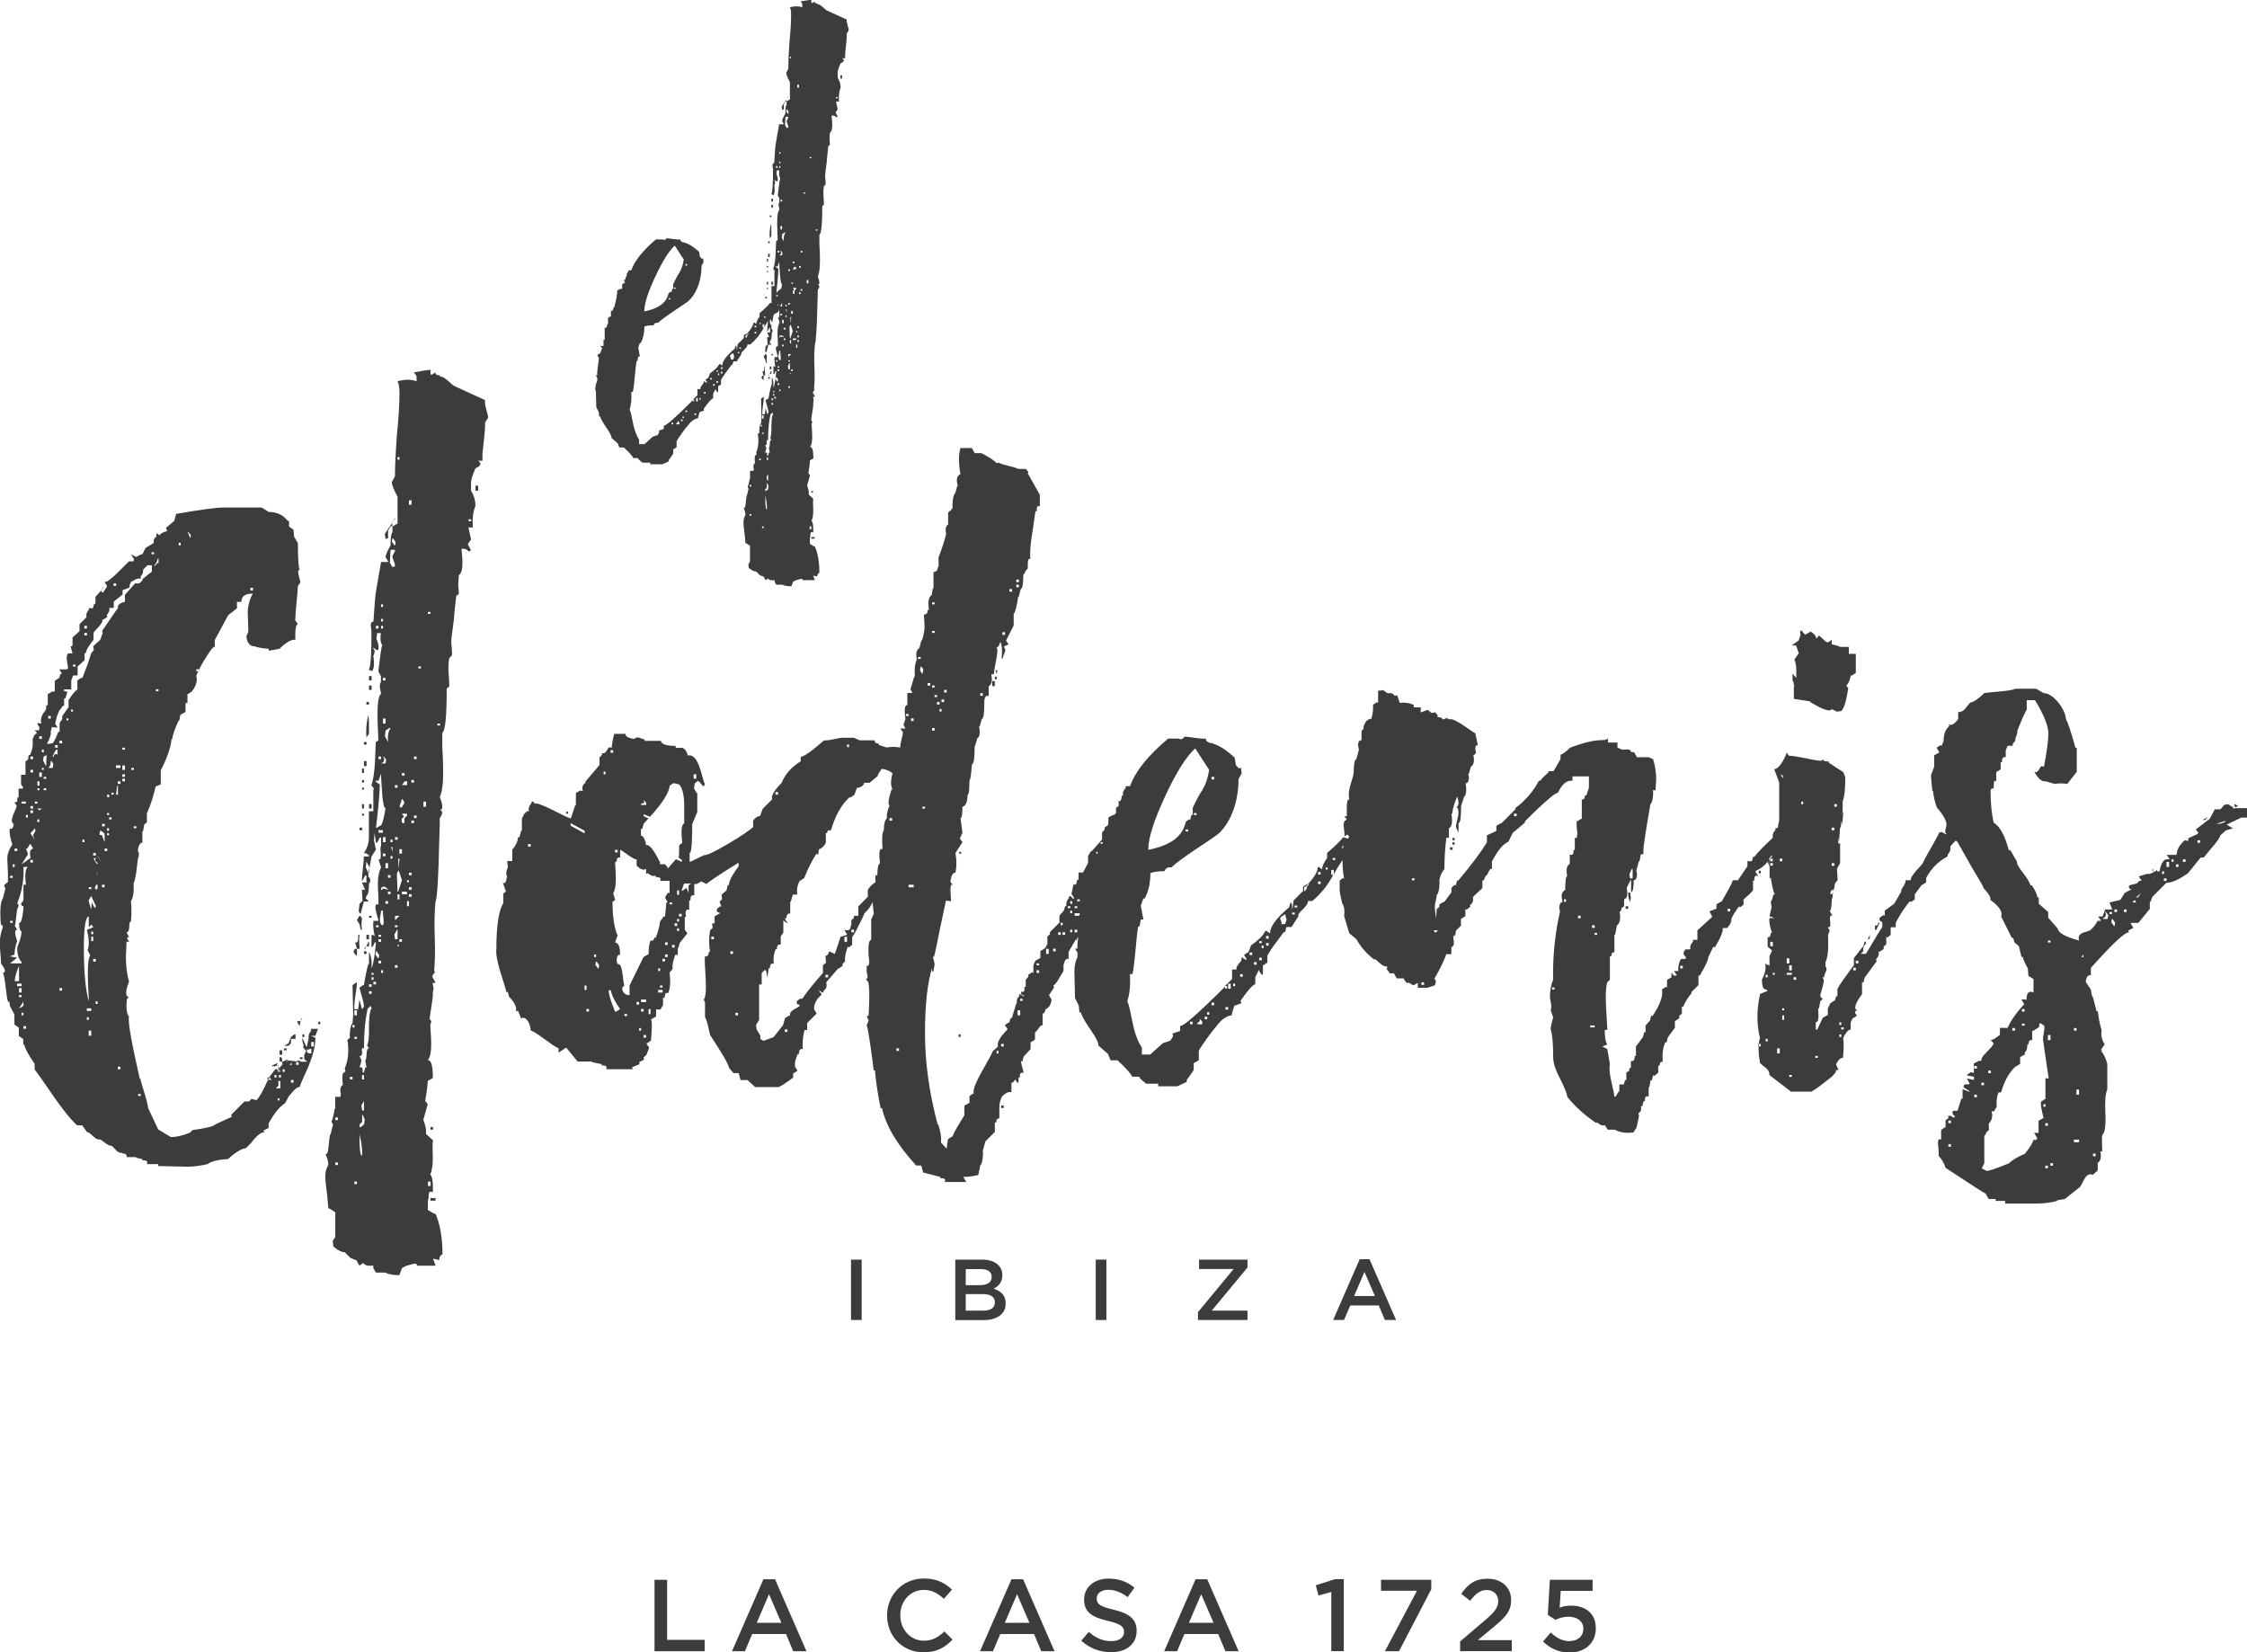
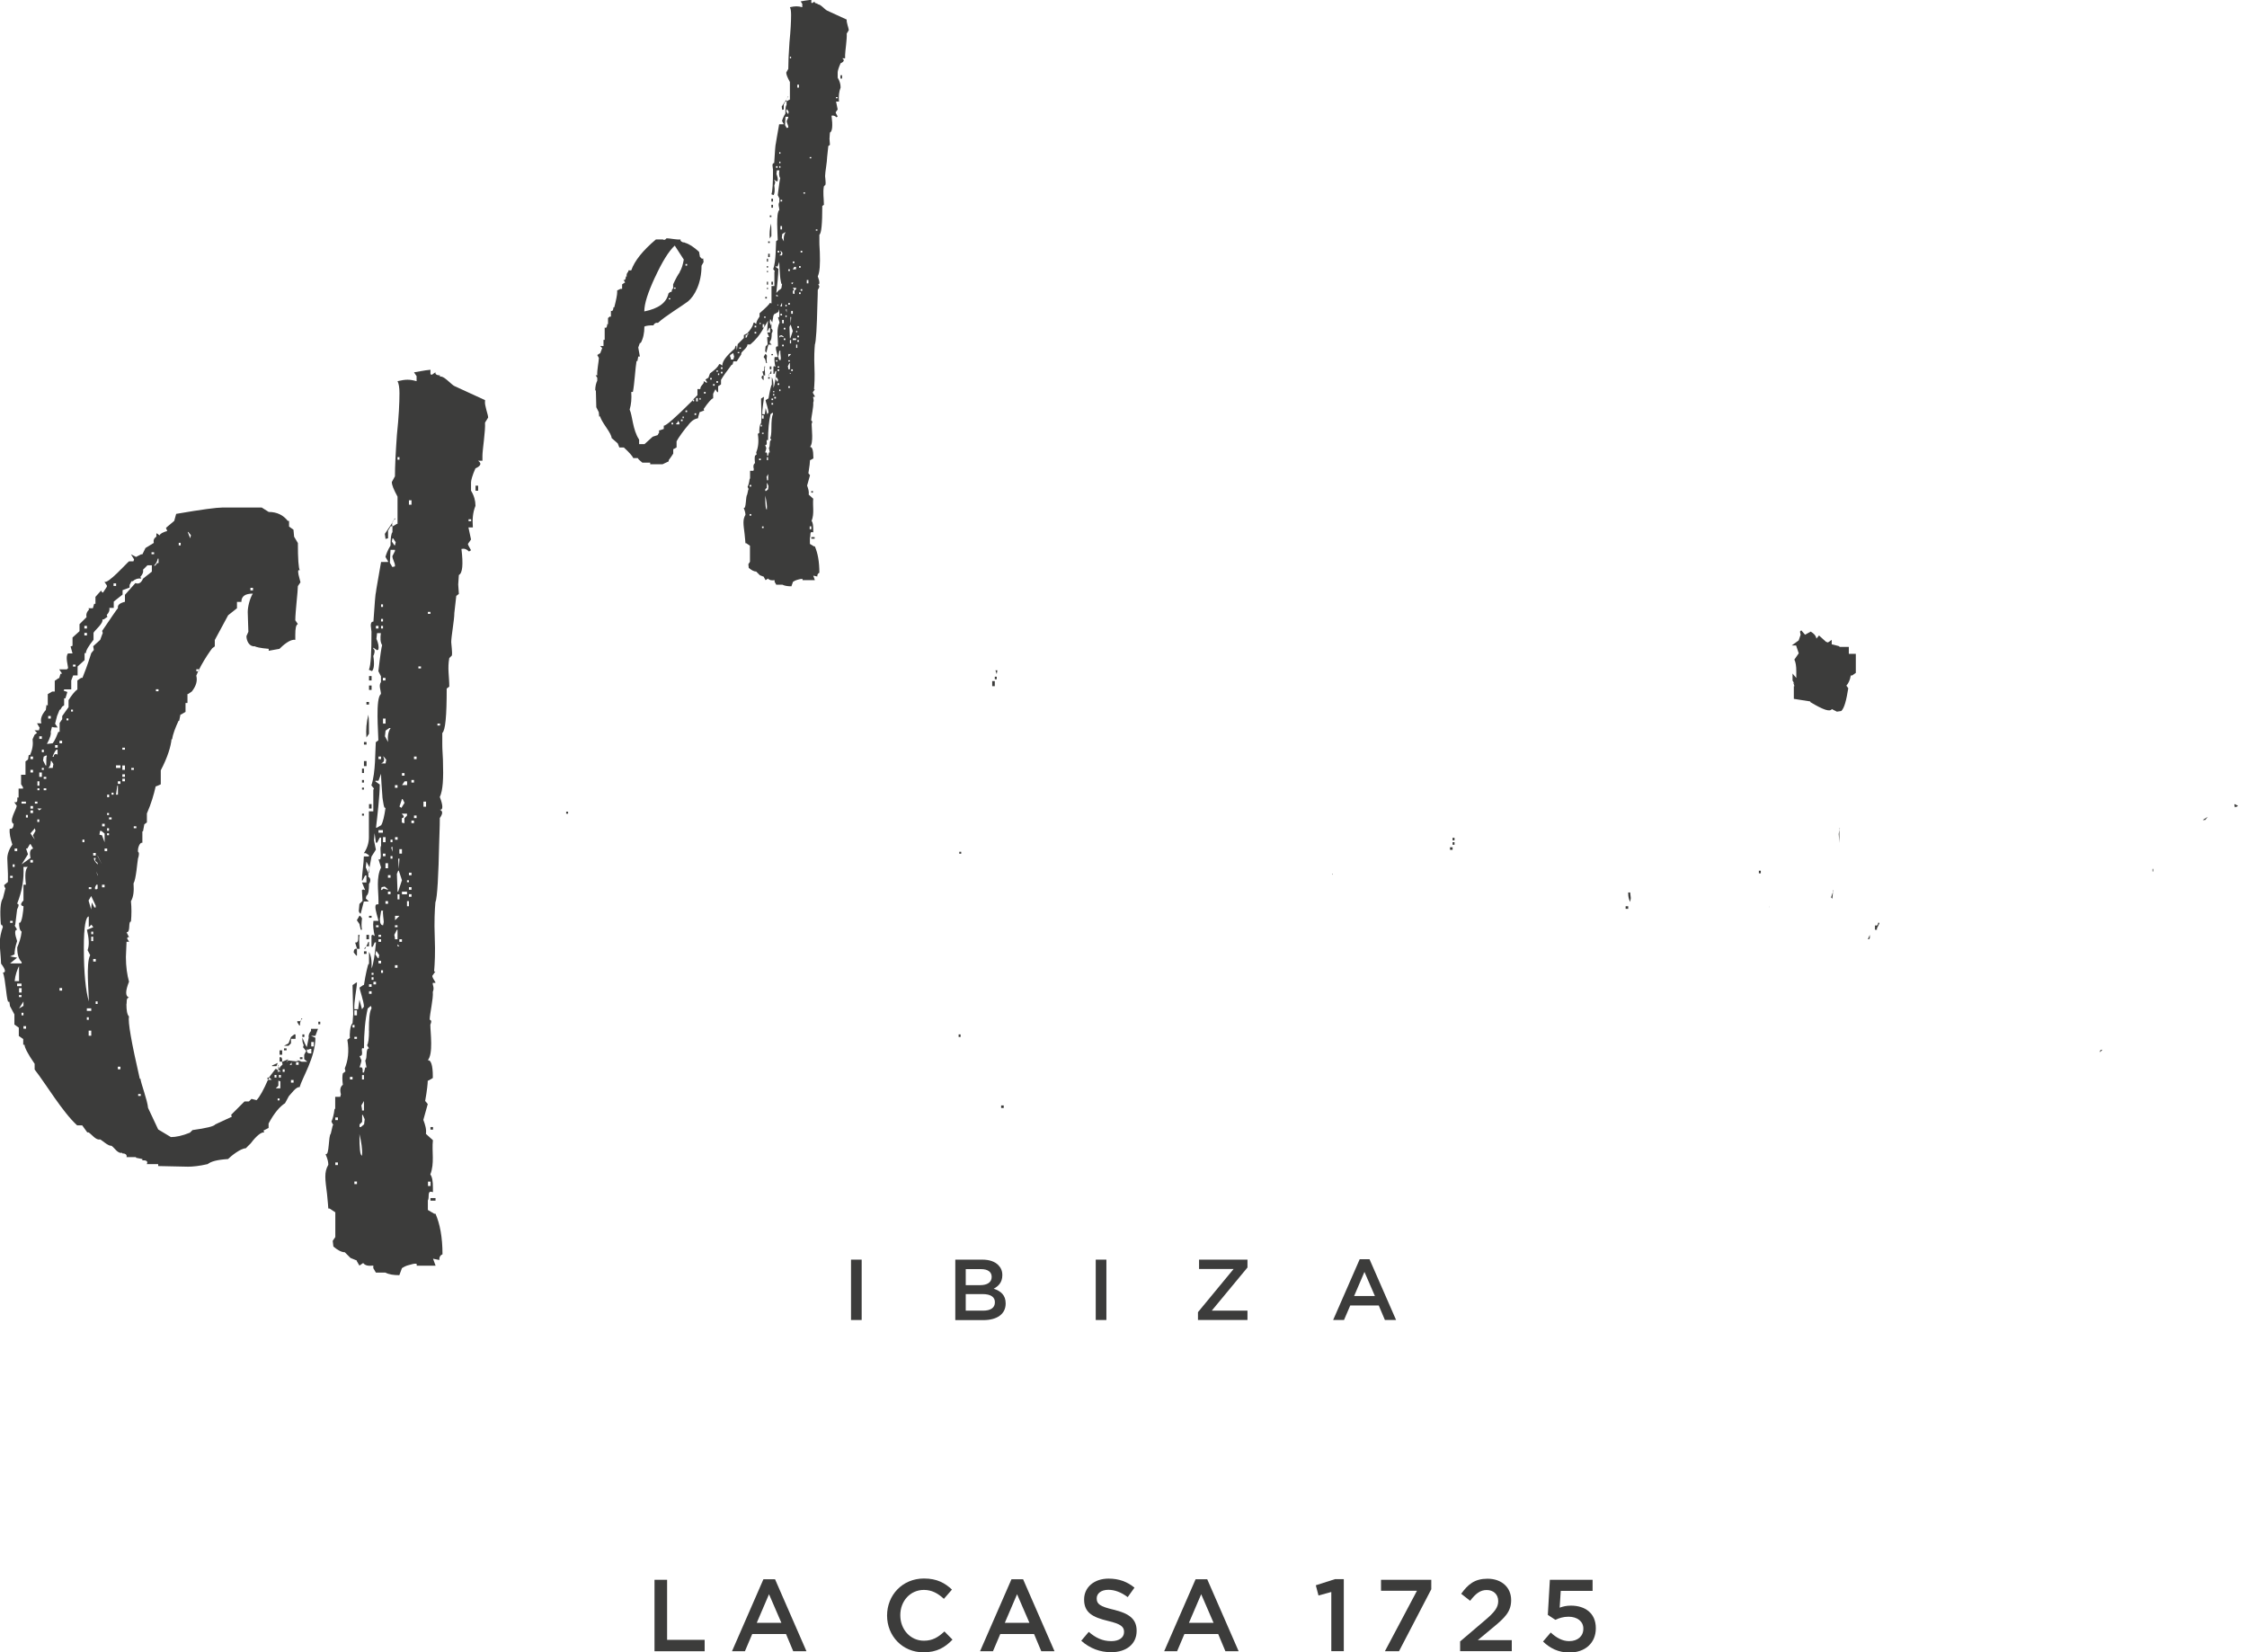
<svg xmlns="http://www.w3.org/2000/svg" id="Capa_2" viewBox="0 0 208.8 153.55">
  <defs>
    <style>
      .cls-1 {
        fill: #3c3c3b;
      }
    </style>
  </defs>
  <g id="Capa_1-2" data-name="Capa_1">
    <g>
      <g>
        <path class="cls-1" d="M79.08,117.05h.99v5.61h-.99v-5.61Z" />
        <path class="cls-1" d="M88.77,117.05h2.52c.64,0,1.15.18,1.47.5.25.25.38.55.38.93v.02c0,.67-.38,1.03-.8,1.25.66.22,1.11.6,1.11,1.36v.02c0,1-.83,1.54-2.08,1.54h-2.6v-5.61ZM92.15,118.64c0-.44-.35-.71-.99-.71h-1.42v1.49h1.35c.63,0,1.06-.25,1.06-.76v-.02ZM91.3,120.25h-1.56v1.54h1.63c.67,0,1.08-.26,1.08-.77v-.02c0-.47-.38-.75-1.15-.75Z" />
        <path class="cls-1" d="M101.82,117.05h.99v5.61h-.99v-5.61Z" />
        <path class="cls-1" d="M111.32,121.93l3.31-4.01h-3.21v-.87h4.5v.73l-3.32,4.01h3.32v.87h-4.6v-.73Z" />
        <path class="cls-1" d="M126.35,117.01h.91l2.47,5.65h-1.04l-.57-1.35h-2.65l-.58,1.35h-1.01l2.47-5.65ZM127.76,120.43l-.97-2.24-.96,2.24h1.93Z" />
      </g>
      <g>
        <path class="cls-1" d="M28.93,95.77c-.18.18-.29.41-.24.65l-.18.88c-.12-.18-.24-.47-.41-.88v.24c0,.18.06.29.12.47l-.06.18.29.35-.18.35v.41l.29.24h-.53l-.29-.12h-.24l.29.12-1-.12-.18.18.18-.29-.59.24.06.24-.24.24-.06.24.06.12v.12l-.12-.12c0,.06,0,.18-.06.12v-.12c-.06-.12-.12-.18-.24-.18l-.59.77.24.24h-.35c-.41.94-.77,1.59-1.06,1.89l-.47-.12-.24.24h-.41l-1.24,1.24.06.18-1.53.71c-.12.18-.82.35-2.12.53l-.24.24c-.71.29-1.3.41-1.77.41l-1.18-.71-.94-2c-.06-.71-.65-2.24-.71-2.71h-.06c-.77-3.36-1.12-5.3-1-5.78-.18-.18-.24-.59-.24-1.12.06-.24-.06-.59.24-.65-.35-.12-.35-.59,0-1.47-.18-.65-.29-1.41-.29-2.3l.06-1.41h.24l-.18-.29c0-.12.06-.18.18-.12l-.24-.47c.41,0,.12-1,.41-1,.06-.65.06-1.24,0-1.89.24-.41.29-.94.24-1.65.24-.41.35-2,.41-2.3.12-.35.12-.59,0-.65v-.12c0-.29.18-.77.41-.71v-1.06h.06l.12-.65.24-.18v-.83c.41-.94.65-1.77.82-2.53h.06l.41-.18v-1.3c.65-1.24.94-2.24,1-2.89h.06c.06-.47.29-1.06.59-1.71h.06l.12-.59h.06l.41-.24v-.83h.18v-.83h.06l.35-.24c.41-.53.53-1,.41-1.47l.18-.41h-.18v-.18h.24v.06c.29-.59.65-1.18,1.06-1.77l.18-.24.24-.18v-.59l1.24-2.3.82-.65v-.59h.41c0-.53.35-.77,1.06-.77-.29.47-.47,1.24-.47,1.71,0,.41.06,1.53.06,1.83l-.18.41c0,.47.29,1,.77.94.06.06.53.18,1.3.24v.18l1-.18c.29-.29,1-.94,1.47-.83v-.47c0-.59.06-.94.24-1l-.24-.35c0-.77.24-2.71.24-3.18l.24-.35-.18-.71c-.06-.35-.06-.47.12-.41-.12-.18-.18-1.06-.18-2.53l-.35-.59-.06-.65-.41-.29v-.53h-.12c-.41-.53-1-.83-1.77-.83l-.65-.41h-3.65c-.53,0-1.94.18-4.3.59l-.18.65-.77.65.12.29c-.41.12-.65.24-.71.41l-.24-.18h-.06v.29c-.24.18-.29.35-.24.59l-.77.47-.29.59h-.12l-.47.24-.47-.24.29.47-.06.18h-.41c-.18.12-2,2.18-2.3,1.89l.24.35v.12l-.35.53c-.06.06-.18-.12-.18-.18l-.53.59v.65h-.12l-.12.41h-.41l.06.12c-.24.24-.29.47-.24.71l-.65.65v.65l-.65.59v.77l-.18.06.18.65h-.41c-.29.24,0,1.18,0,1.36l-.12.12h-.71l.24.35v.06h-.12l-.12.41h-.06l-.35.24v1h-.24l-.41.24v1.06l-.12-.06-.06.47c-.41.47-.53.88-.41,1.24h-.41l.24.41-.06.24h-.41l.24.24-.24.18-.18.41c.06.47,0,.94-.24,1.47h-.12l-.06.41-.24.18v1.24h-.41v.88l.18.29v.12h-.41v.83h-.12v.24c0,.18-.12.24-.29.18l.24.35c-.06.41-.82,1.47-.24,1.71h-.06c0,.29-.12.47-.35.41-.06.41.06.94.24,1.47-.29.41-.47.88-.47,1.3,0,.29.06,1.18.06,1.41v.77l-.35.29c0,.12.06.24.12.29l-.24.94c-.24.35-.29,1.18-.18,2.53l.06-.12.12.24c-.18.53-.29,1-.29,1.53,0,.41.12,1.47.12,1.89.41.53.47.83.18.83.24.65.29,2.24.47,2.71h.12l.06.41.41.77v.94l.41.29v.77l.41.29v.53h.12c0,.24.29.83.94,1.77v.53c1.06,1.36,2.59,3.95,3.95,5.19h.47l.47.65h.12c.29.18.71.77,1.06.65.18.06.77.65,1.06.59.29.18.59.77,1,.65v.06c.29,0,.47.12.41.35h.88v.06l.59.12v.12h.12c.29,0,.41.12.29.35h1.06v.18l2.77.06c.41,0,1.06-.06,1.83-.24.29-.24.88-.41,1.89-.47.29-.29,1.18-1,1.65-1l.47-.47c.53-.71,1-1.06,1.24-1l-.06-.18.47-.24v-.41c.53-1,1.06-1.59,1.53-1.89l.35-.65c.18-.18.71-.94,1-.83.24-.88,1.47-2.77,1.47-4.6l-.41-.18h.41l.24-.65h-.65v.18ZM23.27,54.62h.24v.24h-.24v-.24ZM17.5,49.44l.24.29-.06.29-.24-.59h.06ZM16.61,50.44h.18v.24h-.18v-.24ZM12.2,71.54v-.18h.24v.18h-.24ZM12.67,76.96h-.24v-.18h.24v.18ZM14.73,64.23h-.24v-.18h.24v.18ZM14.67,51.91h.06v.41h-.12l-.18.24h-.12c.18-.18.29-.35.35-.65ZM14.08,51.32h.24v.18h-.24v-.18ZM10.55,54.21h.24v.24h-.24v-.24ZM7.84,58.16h.24v.24h-.24v-.24ZM7.84,58.81h.24v.24h-.24v-.24ZM6.78,61.76h.24v.18h-.24v-.18ZM4.48,66.53h.24v.24h-.24v-.24ZM4.07,69.66v.24h-.18v-.24h.18ZM3.65,68.42h.24v.24h-.24v-.24ZM3.48,72.6h.18v.41h-.18v-.41ZM3.48,73.25h.18v.18h-.18v-.18ZM3.24,74.49h.24v.18h-.24v-.18ZM2.83,70.3h.24v.24h-.24v-.24ZM2.83,71.54h.24v.24h-.24v-.24ZM2.83,74.9h.24v.24h-.24v-.24ZM2.83,75.31h.24v.24h-.24v-.24ZM2.59,75.73v.24h-.18v-.24h.18ZM2,74.49h.41v.18h-.41v-.18ZM1.36,78.85h.24v.24h-.24v-.24ZM1.18,80.32h.18v.24h-.18v-.24ZM.94,81.39h.24v.18h-.24v-.18ZM.94,85.57h.24v.18h-.24v-.18ZM1.59,91.64v-.24h.41v.24h-.41ZM1.36,91.17c.06-.59.24-1.06.41-1.41v1.41h-.41ZM1.77,92.23v-.41h.24v.41h-.24ZM2,92.47v.18h-.24v-.18h.24ZM2.18,93.06v.41l-.41.24.41-.65ZM2,94.35v-.24h.18v.24h-.18ZM2.42,95.59h-.24v-.24h.24v.24ZM2.42,82.21h-.24v1.47c-.29.29-.29.47,0,.53v.12c0,.06-.12,1.59-.41,1.41,0,.41.06.71.24.83-.06.59-.24,1.06-.41,1.47,0,.65.12,1.06.41,1.36v.12H.94l.65-.53-.65-.12.41-.18c0-.29.06-.71.24-1.24-.24-.71-.24-1.06,0-1.06l-.24-.41h.06l.18-1.47c.18-.35.18-.53,0-.53.47-1.18.65-2.3.59-3.42h.41c-.24.18-.29.77-.18,1.65ZM3.06,80.15h-.24v-.24h.24v.24ZM2.83,79.73l-.82.59.59-.94-.18-.53h.12l.24-.41h.06l.24.41c-.29.06-.35.35-.24.88ZM3.24,78.03l-.41-.59.41-.47.06.24-.24.41.18.41ZM3.65,76.38h-.18v-.24h.18v.24ZM3.65,75.31l-.18-.18h.41l-.24.18ZM3.89,72.19h-.24v-.41h.24v.41ZM3.89,71.36h.18v.18h-.18v-.18ZM4.3,73.43h-.24v-.18h.24v.18ZM4.3,72.37h-.24v-.18h.24v.18ZM4.3,71.13h-.06l-.24-.47.06-.35.24-.12.06.06c-.06.06-.06.35-.06.88ZM4.89,71.36h-.41c.18-.12.24-.35.24-.65h.06l.18.29-.06.35ZM5.36,70.13l-.12-.06c-.18,0-.24.06-.24.24h-.12c.18-.41.29-.65.41-.65h.06v.47ZM5.36,69.48h-.24v-.24h.24v.24ZM5.77,92.05h-.24v-.24h.24v.24ZM5.77,69.07h-.24v-.24h.24v.24ZM6.36,66.94h-.18v-.18h.18v.18ZM6.78,66.12h-.18v-.18h.18v.18ZM7.66,78.26v-.24h.18v.24h-.18ZM8.25,85.16v1l.24-.24.18.24-.59.24c.18.77.24,1.41.06,1.89l.24.47c-.41.71-.12,3.54-.12,4.3-.29-.94-.47-2.59-.47-5.01,0-1.95.18-2.89.47-2.89ZM8.48,83.27l.41.88v.18h-.12l-.24-.47-.06.65-.24-.83.24-.41ZM8.25,82.62v-.18h.24v.18h-.24ZM8.66,86.57v.24h-.18v-.24h.18ZM8.07,94.77v-.24h.18v.24h-.18ZM8.48,96.24h-.24v-.47h.24v.47ZM8.48,93.94h-.41v-.24h.41v.24ZM8.48,87.04h.18v.41h-.18v-.41ZM8.66,89.11h.24v.24h-.24v-.24ZM9.07,93.29h-.18v-.24h.18v.24ZM9.07,82.45v.12l-.06.06h-.18v-.18l.12-.24h.12v.24ZM9.07,81.39l-.12-.41.12.29v.12ZM9.07,80.32c-.24-.24-.35-.41-.35-.59h.18l-.06.18c0,.18.24.18.24.35v.06ZM8.66,79.5v-.24h.24v.24h-.24ZM9.07,79.56v-.06l.41.83-.41-.77ZM9.72,77.44v.83l-.24-.65-.24-.06.06-.35h.12l.29.24ZM9.49,76.79v-.24h.24v.24h-.24ZM9.72,82.45h-.24v-.24h.24v.24ZM9.96,79.09h-.24v-.24h.24v.24ZM10.13,77.61h-.18v-.18h.18v.18ZM10.13,77.2h-.18v-.24h.18v.24ZM10.13,75.55v.18h-.18v-.18h.18ZM9.96,74.08v-.24h.18v.24h-.18ZM10.37,76.14h-.24v-.18h.24v.18ZM10.55,73.84h-.18v-.18h.18v.18ZM10.78,73.84l.12-.83h.06v.83h-.18ZM11.19,99.36h-.24v-.24h.24v.24ZM11.19,72.84h-.24v-.24h.24v.24ZM11.19,71.36h-.41v-.24h.41v.24ZM11.61,72.6h-.24v-.24h.24v.24ZM11.61,72.19h-.24v-.24h.24v.24ZM11.61,71.54h-.24v-.41h.24v.41ZM11.61,69.66h-.24v-.18h.24v.18ZM11.61,55.27v.65c-.47.12-.71.29-.65.59-.12.12-.59.83-1.47,2.12l.06.18-.24.65-.65.59.06.35-.24.29c-.35,1.12-.65,1.89-.82,2.3h-.12l-.35.24v.83c-.24.18-.53.53-.82,1v.65l-.59.83v.29l-.24.35v.83h-.12c-.12.29-.29.77-.53,1.06l-.53.06c.29-.53.41-.94.35-1.12l.12-.47c.12.06.29.06.53.06l-.24-.35.18-.71.24-.59h.06l.18-.29.18-.12v-.65h.12l.18-.59-.35-.12.06-.12h.65v-.83l.18-.47h.41v-.83l.65-.59v-.65h.12c0-.24.24-.65.71-1.24v-.65c.12-.24.94-.88.82-1.24h.12l.35-.24-.06-.18c.18-.18.29-.41.24-.65h.41v-.59l.82-.65v-.41l.65-.24v-.24l.18-.35h.12c.18-.18.47-.29.77-.24l-.06-.18c.18-.18.29-.41.24-.65l.41-.41h.41v.59l-.82.65c-.18.41-.41.53-.71.41l-.94,1.06ZM13.08,101.84h-.24v-.18h.24v.18ZM25.51,99.89h.18v.24h-.18v-.24ZM25.98,102.25h-.18v-.18h.18v.18ZM26.04,101.13h-.41l.24-.24v-.47l.18.06v.65ZM26.1,100.13h-.18v-.24h.18v.24ZM26.45,99.6h-.18v-.24h.18v.24ZM27.1,98.72v.24h-.18l.18-.24ZM27.28,100.6h-.24v-.24h.24v.24ZM27.75,98.95h-.24v-.24h.24v.24ZM28.93,97.89h-.06c-.24,0-.35-.06-.35-.24v-.24c0,.29.24,0,.41.06v.41ZM29.16,96.83v.41h-.24v-.41h.24Z" />
        <polygon class="cls-1" points="27.04 96.95 27.04 96.53 27.46 96.53 27.46 96.12 27.34 96.12 27.04 96.36 26.81 96.95 26.39 97.18 26.81 97.18 27.04 96.95" />
        <rect class="cls-1" x="26.39" y="97.42" width=".24" height=".18" />
        <rect class="cls-1" x="29.58" y="94.94" width=".18" height=".24" />
        <polygon class="cls-1" points="25.69 99.07 25.81 98.77 25.28 99.01 25.28 99.07 25.69 99.07" />
        <rect class="cls-1" x="25.98" y="97.6" width=".24" height=".41" />
        <path class="cls-1" d="M26.1,98.24h-.12v.41h.24v-.12c0-.18-.06-.29-.12-.29Z" />
        <polygon class="cls-1" points="18.5 62.35 18.5 62.23 18.44 62.35 18.5 62.35" />
        <polygon class="cls-1" points="25.86 99.07 25.86 99.42 25.92 99.48 25.98 99.36 25.86 99.07" />
        <polygon class="cls-1" points="24.86 100.13 24.86 100.31 24.92 100.31 25.04 100.13 24.86 100.13" />
        <path class="cls-1" d="M25.86,99.07v-.12c-.06,0-.06.12,0,.12Z" />
        <rect class="cls-1" x="27.87" y="98.24" width=".24" height=".18" />
        <rect class="cls-1" x="28.1" y="96.12" width=".18" height=".24" />
-         <path class="cls-1" d="M9.43,54.86l.29-.41c-.18.18-.29.35-.29.41Z" />
+         <path class="cls-1" d="M9.43,54.86l.29-.41Z" />
        <path class="cls-1" d="M27.63,94.88v.12l.18.29h.06c0-.29.06-.53.24-.65h-.12c0,.24-.12.29-.35.24Z" />
        <rect class="cls-1" x="34.29" y="85.1" width=".24" height=".18" />
        <rect class="cls-1" x="33.82" y="88.4" width=".24" height=".24" />
        <rect class="cls-1" x="34.05" y="86.87" width=".24" height=".41" />
        <rect class="cls-1" x="40" y="104.73" width=".24" height=".24" />
        <rect class="cls-1" x="40" y="111.33" width=".47" height=".24" />
        <path class="cls-1" d="M34,87.99c.06-.06.12-.06.29-.06v-.41h-.06l-.18.41-.06.06Z" />
        <path class="cls-1" d="M33.94,88.16l.06-.12v-.06l-.18.18h.12Z" />
        <path class="cls-1" d="M45.07,37.18l-2.83-1.3c-.29-.12-1-1-1.36-.88v-.12c-.29,0-.47-.12-.41-.29l-.35.24-.12-.06v-.41c-.65.06-1.12.18-1.53.24l.24.35v.47c-.65-.18-1-.18-1.77,0,.12.24.18.59.18,1.12,0,.88-.06,2.18-.24,3.89-.12,1.71-.18,2.95-.18,3.83l-.29.53c0,.29.18.71.53,1.36v2.53h-.06l-.41.24v.53c-.12.12-.18.53-.18,1.24-.29.47-.41.83-.47,1.06l.24.41v.06h-.65c-.29,1.71-.47,2.65-.47,2.77-.06.18-.12,1.06-.24,2.77-.41,0-.18.71-.18.94,0,1.95-.06,3.12-.24,3.54l.29.12c.18-.18.24-.65.12-1.41.06-.06.24-.59,0-.65v-.12l.35.24.12-.06c.06-.24,0-.59-.18-1l.06-.53h.35c-.06.47-.06.83.12,1.12-.06.18-.18.94-.35,2.42l.24.47v.53c-.24.35,0,.77,0,1.12-.53.35-.24,3.65-.24,4.3l-.24.18c-.06.71,0,2.83-.41,4.01l.24.29-.06.12v2h-.41v2.42c0,.53-.18,1.06-.47,1.47h.18l.29.18v.12h-.47c0,.59-.18,1.65-.18,2.24h.06l.24-.47h.12v.65h-.41l.29.71-.18-.06-.12.06.06,1-.29.29-.06.65c0,.06.12.29.18.24l.29-1.12h.47l-.29-.29.06-.24c.18-.12.24-.47.24-1.12.06-.06.12-.18.12-.35,0-.12-.06-.24-.18-.29v-.35l-.24-.53.06-.53.29.53.18-1,.41-.65-.18-.88.06-.65.12.88h.12l.24-.47h.12v.77c-.18.18.18,1.47-.24,1.24l.24.77c-.47.94-.24,2.12-.24,3.07v.35h-.12c-.35,0-.06.83.06,1.3l.06.24h-.47c-.06.41,0,.88.12,1.41l-.18-.12-.12.06v1.06h.12l.18-.41h.12c-.12,1.24-.24,2-.41,2.42v-.41c0-.41-.06-.83-.24-1.12v1.12h-.06c-.06.18-.24.83-.41,1.95h-.06l-.35.24c0,.18.41,1.3.41,1.77l-.18.24-.24-.88-.12.88h-.35c-.06-.65.24-2,.24-2.48h-.06l-.35.24.06,2.71-.06.83c-.24.18-.29,1.12-.24,1.36l-.24.18c.18,1.06.06,1.95-.24,2.65l.06.29-.24.18c-.06.24-.06.59,0,1.06-.24.18-.29.47-.18.88l-.06.24h-.47v1.12h-.06c-.06.53-.18.94-.29,1.18l.18.35h-.06l-.18.77c-.24.24-.12,2.06-.47,1.89v.06c.18.41.24.71.24.94-.41.71-.29,1.36-.12,2.71.06.71.12,1.18.12,1.36h.12l.53.35v2.3l-.24.35.06.53c.41.35.77.53,1.06.53l.53.53.59.24v.06l.24.41.35-.24c.18.24.47.29.94.24v.24l.24.41h.88c.35.18.77.24,1.3.24l.24-.65c.18-.12.41-.24.65-.29.59-.18.82-.18.71.06h1.77l-.24-.65.59.12v-.12c0-.18.12-.35.29-.41,0-1.59-.24-2.83-.65-3.77h-.12l-.59-.35v-.88c.18-.29-.12-1,.47-.77v-.41c0-.59-.06-1-.24-1.24.41-1.06.12-2.12.24-3.18l-.65-.59c.06-.41-.06-.83-.24-1.3l.41-1.47-.24-.29c.18-1,.24-1.65.24-1.89h.06l.41-.24v-.18c0-1-.18-1.53-.47-1.47.53-.59.24-2.59.24-3.3.12-.29.12-.41-.06-.47,0-.53.35-1.95.29-2.59.18-.41-.06-.65,0-.83h.24v-.06c-.18-.29-.29-.47-.29-.59l.29-.41h-.12c.06-.71.12-1.77.06-3.18-.06-1.47,0-2.53.06-3.24.18-.41.29-2.65.35-5.48.06-1.47.06-2.24.06-2.36.29-.41.29-.65,0-.77h.06c.24,0,.24-.41-.06-1.18.29-.65.35-1.65.29-3.48-.06-.88-.06-1.36-.06-1.41v-1.06c.29-.24.41-1.59.41-4.13l.24-.18c0-.94-.18-1.71,0-2.65l.24-.24c.06-.29-.06-1.06-.06-1.24,0-.53.29-2.06.29-2.71l.18-1.59.24-.18-.06-.88.06-.88c.35-.18.41-1,.24-2.42.24-.06.47,0,.71.24,0,0,.06-.06.18-.12-.18-.29-.29-.53-.29-.59l.29-.41-.24-1.12h.41c-.06-.77,0-1.41.24-2v-.06c0-.41-.12-.88-.41-1.36v-.77c0-.18.12-.65.41-1.3.53-.24.59-.47.24-.71h.41v-.47c0-.53.29-2.3.24-3.07l.29-.47c0-.29-.35-1.12-.29-1.53ZM35.17,58.4h-.24v-.24h.24v.24ZM31.4,108.26h-.24v-.24h.24v.24ZM31.4,104.08h-.24v-.24h.24v.24ZM32.76,100.31h-.24v-.24h.24v.24ZM32.76,95.24h.18v.24h-.18v-.24ZM33.17,110.03h-.24v-.24h.24v.24ZM33.17,96.53h-.24v-.18h.24v.18ZM33.17,94.35h-.24v-.47h.24v.47ZM38,46.49h.24v.41h-.24v-.41ZM38.47,72.48v.24h-.24v-.24h.24ZM38,81.8v.18h-.18v-.18h.18ZM37.35,75.61h.47v.18l-.24.24v.47l-.24-.06v-.41c.24-.06.24-.18,0-.41ZM37.35,71.84h.24v.24h-.24v-.24ZM37.59,72.6h.24v.35h-.47l.24-.35ZM37.35,74.25h.06l.18.35-.29.47-.18-.12.24-.71ZM37.35,78.91v.41h-.24v-.41h.24ZM36.94,42.48h.18v.24h-.18v-.24ZM37.12,79.79l-.06.94-.06-.94h.12ZM37,80.91h.06l.29.88-.35,1.06h-.06l-.06-1.65.12-.29ZM36.71,85.51v-.41h.41l-.41.41ZM36.94,85.98v.18h-.24v-.18h.24ZM36.94,83.57v-.47h.18v.47h-.18ZM36.71,78.03v-.24h.24v.24h-.24ZM36.94,72.96v.24h-.24v-.24h.24ZM36.47,50.03h.06l.24.35-.06.29h-.06l-.24-.35.06-.29ZM36.18,67.65h.12c-.24.35-.29.77-.24,1.3l-.29-.53.06-.53.35-.24ZM35.82,79.32v.24h-.24v-.24h.24ZM35.59,78.26v-.47h.24v.47h-.24ZM35.82,80.21h.24v.47h-.24v-.47ZM35.59,67.24v-.47h.24v.47h-.24ZM35.82,63.23h-.24v-.24h.24v.24ZM35.41,56.16h.18v.24h-.18v-.24ZM35.41,57.51h.18v.24h-.18v-.24ZM35.41,58.4v-.24h.18v.24h-.18ZM35.59,70.3h.06l.24.29-.06.35h-.41c.29-.12.35-.35.18-.65ZM35.17,70.3h.24v.24h-.24v-.24ZM35,76.91h-.06c.12-1,.35-3.01.35-4.01l-.41-.29v-.06h.29l.24-.65c0,.53.06,1.18.12,2.06,0,.18.06.47.12.83.06.29.12.35.18.24-.12.83-.24,1.36-.41,1.65l-.41.24ZM35.17,77.38v-.24h.41v.24h-.41ZM35.41,86.87v.18h-.24v-.18h.24ZM35.41,87.28v.24h-.24v-.24h.24ZM34.94,85.98h.24v.18h-.24v-.18ZM34.53,90.4h.18v.18h-.18v-.18ZM33.64,107.38c-.18,0-.24-.65-.24-2,.18.77.29,1.41.24,2ZM33.82,104.49l-.29.24h-.12v-.24l.24-.24v-.65h.06l.18.41-.06.47ZM33.82,102.31v.88h-.18v-.12l-.06-.35.24-.41ZM33.64,100.31v-.41h.18v.41h-.18ZM34.29,95.77c0,.71-.06,1.18-.18,1.36l.18.29c-.35,0-.12.88-.35,1.12l.12.65h-.12l-.12.47h-.12v-.18c0-.24-.06-.35-.29-.29.12-.35.18-.59.18-.65l-.18-.41c.53,0-.06-.88.41-.71,0-1.47.12-2.71.35-3.71l.29-.24c.06.12.06.18.06.24-.18.29-.24.94-.24,2.06ZM34.53,92.35h-.24v-.24h.24v.24ZM34.53,91.7h-.24v-.24h.24v.24ZM34.53,91.05v-.24h.18v.24h-.18ZM34.94,91.47h-.24v-.24h.24v.24ZM34.88,88.69l.06-.29h.06l.24.35-.06.29h-.06l-.24-.35ZM35.17,89.28h.24v.24h-.24v-.24ZM35.59,90.4h-.18v-.24h.18v.24ZM35.59,85.98c-.18,0-.29-.18-.29-.59l.12-.77h.18c-.06.18.06.88.06,1.06l-.06.29ZM35.64,82.56c-.12.12-.18.18-.24.12l.06-.24.29-.06.29.24v.06l-.41-.12ZM36.06,83.98h-.24v-.24h.24v.24ZM36.29,83.09h-.24v-.24h.24v.24ZM36.29,81.56h-.24v-.24h.24v.24ZM36.47,79.79h-.18v-.24h.18v.24ZM36.47,79.15l-.12-.41.12-.06v.47ZM36.47,78.26h-.18v-.24h.18v.24ZM36.23,52.27l.06-1.18h.41v.12l-.24.47c0,.24.24.65.24.83v.12l-.24.06-.24-.41ZM36.88,86.4h.06v.88h-.24v-.12l-.06-.29.24-.47ZM36.94,89.93h-.24v-.24h.24v.24ZM36.94,87.93v-.18l.18.18h-.18ZM37.35,87.52h-.24v-.24h.24v.24ZM37.35,82.86h.47v.24h-.47v-.24ZM38,84.21h-.18v-.47h.18v.47ZM38.24,83.33h-.24v-.24h.24v.24ZM38.24,82.68h-.24v-.24h.24v.24ZM38.24,81.33h-.24v-.24h.24v.24ZM38.47,76.49h-.24v-.24h.24v.24ZM38.71,76.02h-.24v-.24h.24v.24ZM38.71,70.54h-.24v-.24h.24v.24ZM39.77,109.8h.24v.41h-.24v-.41ZM39.12,62.11h-.24v-.18h.24v.18ZM39.59,74.96h-.24v-.47h.24v.47ZM40,57.04h-.24v-.18h.24v.18ZM40.89,67.42h-.24v-.18h.24v.18ZM43.78,48.43h-.24v-.18h.24v.18Z" />
        <rect class="cls-1" x="33.64" y="71.42" width=".18" height=".41" />
        <rect class="cls-1" x="33.82" y="70.72" width=".24" height=".47" />
        <rect class="cls-1" x="33.64" y="72.48" width=".18" height=".24" />
        <rect class="cls-1" x="33.64" y="73.19" width=".18" height=".18" />
-         <rect class="cls-1" x="33.64" y="74.72" width=".18" height=".41" />
        <rect class="cls-1" x="33.64" y="75.61" width=".18" height=".18" />
        <rect class="cls-1" x="33.82" y="68.95" width=".24" height=".24" />
        <rect class="cls-1" x="34.29" y="62.82" width=".24" height=".41" />
        <path class="cls-1" d="M34.29,68.18c0-.77,0-1.36-.06-1.77-.18.71-.24,1.41-.18,2.12l.24-.35Z" />
        <rect class="cls-1" x="34.29" y="63.7" width=".24" height=".41" />
        <rect class="cls-1" x="34.29" y="74.72" width=".24" height=".41" />
        <rect class="cls-1" x="34.05" y="65.23" width=".24" height=".24" />
        <path class="cls-1" d="M33.17,88.81v-.65h-.06c-.18,0-.24.12-.24.35l.24.29h.06Z" />
        <path class="cls-1" d="M36.47,48.55l.12-.24c-.06.06-.12.18-.12.24Z" />
        <polygon class="cls-1" points="36.71 48.14 36.59 48.32 36.71 48.26 36.71 48.14" />
        <path class="cls-1" d="M36.47,48.55l-.71,1.06.06.41v.06l.24-.06v-.71l.24-.41h.18c-.06-.12-.06-.24,0-.35Z" />
        <polygon class="cls-1" points="34.29 81.09 34.35 80.56 34.23 81.09 34.29 81.09" />
        <rect class="cls-1" x="44.19" y="45.13" width=".24" height=".47" />
        <path class="cls-1" d="M33.46,85.1h-.06l-.24.41.24.35.12.53h.12c-.06-.24-.06-.59,0-1.06l-.18-.24Z" />
        <path class="cls-1" d="M33.41,86.87h-.12c0,.47,0,.77-.29.71l.18.59h.24c-.06-.65-.06-1.06,0-1.3Z" />
-         <rect class="cls-1" x="33.41" y="76.91" width=".24" height=".24" />
        <rect class="cls-1" x="52.61" y="75.43" width=".18" height=".18" />
        <rect class="cls-1" x="89.14" y="79.15" width=".18" height=".18" />
        <polygon class="cls-1" points="92.68 62.29 92.5 62.29 92.62 62.64 92.68 62.29" />
        <rect class="cls-1" x="92.44" y="62.88" width=".18" height=".24" />
        <rect class="cls-1" x="93.03" y="102.72" width=".24" height=".24" />
        <rect class="cls-1" x="92.2" y="63.29" width=".24" height=".47" />
        <rect class="cls-1" x="89.08" y="96.12" width=".18" height=".24" />
        <path class="cls-1" d="M123.78,81.27h.06v-.06q-.06,0-.06.06Z" />
        <rect class="cls-1" x="134.98" y="77.85" width=".18" height=".24" />
        <rect class="cls-1" x="134.98" y="78.26" width=".18" height=".24" />
        <path class="cls-1" d="M151.3,83.04c0,.29.06.53.18.77l.06-.35-.06-.53h-.18v.12Z" />
        <rect class="cls-1" x="163.44" y="80.91" width=".18" height=".24" />
        <rect class="cls-1" x="151.06" y="84.21" width=".24" height=".24" />
        <rect class="cls-1" x="134.74" y="78.73" width=".24" height=".24" />
        <path class="cls-1" d="M167.15,60.7l-.41.59c.12.24.18.59.18,1.12v.59l-.35-.41v.65l.18.29-.12-.12.12.35h-.06v1.18l1.53.24v.06c1.18.71,1.83.94,2,.65l.47.24.41-.06c.29-.29.47-1,.65-2.12l-.18-.24c.18-.18.35-.53.41-.94h.12l.35-.24v-1.77h-.65v-.65h-.88v-.06l-.71-.18v-.41l-.35.24-.18-.06-.65-.59-.24.29c-.06-.29-.24-.47-.53-.65l-.53.29-.35-.41-.12.12.06.29-.18.53-.65.47h.41l.24.71Z" />
        <path class="cls-1" d="M174.4,86.28l.24-.47v-.06h-.12c0,.24-.12.29-.29.24v.41h.18v-.12Z" />
        <path class="cls-1" d="M173.75,87.16v-.29l-.18.41h.12q0-.06.06-.12Z" />
        <path class="cls-1" d="M164.44,84.33q0-.06-.06-.12l.06.12Z" />
        <polygon class="cls-1" points="170.92 78.32 170.92 77.08 170.86 77.5 170.92 78.32" />
        <path class="cls-1" d="M170.98,76.91c-.06.06-.06.12-.06.18l.06-.18Z" />
        <polygon class="cls-1" points="170.39 82.74 170.33 82.74 170.33 82.86 170.39 82.74" />
        <polygon class="cls-1" points="170.27 83.51 170.33 82.86 170.15 83.39 170.27 83.51" />
        <rect class="cls-1" x="200.02" y="80.74" width=".06" height=".24" />
        <polygon class="cls-1" points="207.98 74.9 207.68 74.72 207.62 74.78 207.68 75.02 207.98 74.9" />
        <polygon class="cls-1" points="205.15 75.9 204.68 76.2 204.91 76.2 205.15 75.9" />
-         <path class="cls-1" d="M207.51,75.14v-.12l-.47-.29-.35.06-.35.41h-.53l-.47.88-1.3,1,.24.29-.06.12-.88.41v.24l-.35-.06c-.47.47-.71.88-.71,1.24l-.06.12h-.88l.24.35v.06h-.24c-.41,0-.65.83-.65,1.12h-.24v-.12c-.41.29-.77.41-.94.35l-.77.24.24.35v.06h-.18l-.24.24-.71.18c-.06.24,0,.35.24.35l-.65.35-.41.65-1,.24.24.65h-.65l-.24.65h-.41l.24.35v.06h-.29c-.29.53-.59.83-.82.94-.06,0-.12,0-.18.06-.65.12-.88.41-.71.83-1.3-.35-1.94-.71-2-1.12l-.88-1v-.53l-.88-.77v-.59h-.12c-.06-.35-.24-.71-.53-1.12h-.12c-.06-.24-.29-.65-.71-1.18-.41-.53-.59-.88-.53-1l-.65-1.12-.12.06c-.35-1.36-.83-2.24-1.41-2.59-.18-.77-.29-1.77-.29-2.95,0-.18.12-.24.29-.24,0-.47,0-.83.24-.65v-.88h.06l.35-.24v-.65h.12v-.12c0-.24.12-.41.35-.35v-.65l.18-.41h.47v-.18l.24-.29v-.12c0-.18.24-.53.18-.77.06-.18.59-1.53.88-2v-.88h.77c.82,1.36,1.24,2.36,1.24,3.12,0,.59-.12,1.59-.41,3.07l-.18-.06c-.24,0-.29.71-.71.53.35.65.71.94,1.06.88l.82.24c.41-.06.77-.06,1.18,0l.88-1.12v-2.24h-.12c-.41-1.47-.71-2.36-.88-2.65-.06-.94-1.18-2.42-2.06-2.42l-.71-.41h-1.94c-.41.24-2.36.29-2.89.41-.53.53-1,.83-1.3.88-.41.41-.53.88-1.12.88v.65c-.35.47-.65.65-.88.47l.06.18c-.35.29-.53.71-.53,1.36l-.18.47-.12-.06-.35.24.24.41v.06h-.06l-.41.24v1.06l-.29.77c0,.35.06.83.12,1.47h.06c.06.53.18,1.06.35,1.53.71.83,1,1.41.88,1.77,0,0,0,0,0,0-.09.31-.15.64,0,.64v.12l-.41-.24-.24.06c-.29.65-1.24,2.18-1.53,2.83-.06.18-1.18,1.18-1.12,1.59h-.47c0,.47-.47.77-.41,1.06l-.65,1.12-.88.65v.47l-.12-.06-.35.24c-.06.18,0,.35.24.41v.47c-.47.65-1.3,2.18-1.53,2.48h-.47l.24-.24c-.06-.24,0-.47.24-.71v-.18h-.12l-.12.41-.88,1.12v.65c-.82,1.12-1.36,1.83-1.53,2.24v.65h-.12l-.12.41h-.06l-.35.24-.24.47v.65h-.06l-.41.24-.53,1.12-.12-.06v-.65c.41,0,.18-1.12.24-1.3h.06l.12-.65.24-.24c-.18-.06-.24-.18-.24-.35l.12-.41c.18-.65.29-1.06.12-1.12v-.12h.12c0-.41.41-.71.12-1v-.41c.35-.65.24-1.95.24-2.53.18-.35.18-.53,0-.59v-.12h.06c.41,0-.18-1.24.35-1.06l-.24-.41c.18-.18.18-1.24.18-1.3l.06-.29h-.18v-.24l.18-.18h.12v.06l.12-.65.24-.29-.06-1.06.29-.53v-1.89l-.12.12-.06-.18.12-.77.06-.59h.06l.06-.65.06.41c.06-.53.12-1,.12-1.3l-.12.41c.06-.29.06-.71.06-1.3.18-.47.24-1.24.24-2.24l-.18-.47-1.36-.88v-.12h-.18c-.24,0-.35-.06-.29-.24-.06.12-.18.18-.29.18-.53,0-2.24-.47-2.95-.47l-.18-.29c-.24.65-.77,1.59-1.18,1.53l.47,1.24v3.48c0,.05-.05.3-.14.77h-.21v.18c-.24.24-.29.47-.24.71-.82.77-1.41,1.36-1.71,1.77h-.12l-.12.41h-.41v.47l-.88,1.3h-.47c-.06.24-.41.88-1.06,2h-.06l-.41.24v.41l-.65.24.24.47v.06l-1.36,1.24v.88h-.41v.18c-.24.24-.29.47-.24.71h-.47c-.41.53.06.59.06.77l-.06.12h-.41c-.18.29-.29.71-.24,1.12h-.41l.24.35v.06c-.18.06-.35,0-.41-.24h-.06v.41l-.41.24v.71l-.12-.06-.35.24c.12.59-.18,1.41-.88,2.48l-.12-.06-.12.47-.41.47v.65l-.12-.06-.12.47-.65.88v.88h-.12v.12c0,.24-.12.41-.35.35v.65h-.12l-.06.29-.24.12v.71h-.12l-.12.41h-.41v.65h-.06l-.29.47h-.12c0-.18-.12-.71-.29-1.47-.18-.77-.18-1.24-.12-1.53l-.24-1.41-.47-.24.47-.18c-.18-.29-.24-.71-.24-1.36h.24c0-.29-.06-1.06-.12-2.18-.06-1.18,0-1.95.12-2.24l.24-.24v-2.18h.12l.06-.29.24-.12v-1.59h.06l.18-.88c.29-.18.35-.65.24-1.3h.12l.06-.29.24-.18v-.65c.29-.06.35-.41.24-1.06l.35-.71h.06v1.12c.18-.06.24-.41.24-1.12.35,0,.35-.65.24-.88l.24-.88h.06l.12-.65h.24v-.29c0-.53.24-1.95.65-4.36.24-.18.29-1,.24-1.3h.24l.06-1c0-.71-.12-1.36-.29-1.89l-.41-.18h-1.12v-.06l-.24-.41h-.24l-.18-.24h-.71l-.41-.18v-.47h-.88v-.41c-.06.12-.24.18-.53.18-.77,0-1.77.24-3,.71-.35.35-.65.59-.88.65v.41l-.65,1.12h-.47v.12c-.29.24-.53.47-.77.77h-.12c-.53,1-1.24,1.83-2.18,2.53v.12l-1.3,1.3h-.06l-.41.24v.47l-.88.41v.65c-.53.88-1.41,2.06-2.65,3.54h-.12l-.12.47-.12-.06-.29.29v.41l-.65.88h-.06l-.41.24v.24l-.24.18-.06.88c-.06-.47-.12-.83-.12-1.12s.18-.77.18-1.06c.24-.18.29-1.12.24-1.36.06-.41.24-.77.47-1.06,0-.94.06-1.89.18-2.89h.24v-.88c.29-.18.35-.59.24-1.36h.06c.06-.53.24-1.06.47-1.59.06.18.12.35.12.65-.06.24-.12.35-.24.29.18.06.24.29.24.59s-.24,1-.24,1.3l.24.53v-.88c.18-.06.24-.59.24-1.53,0-.18.24-.71.24-.88.24-.18.29-.65.18-1.3.35,0,.35-.65.24-.88h.06l.18-.65c.29-.18.35-.53.24-1.12.24,0,.29-.29.18-.47,0-.24,0-.47.24-.41l-.24-1.12c-.47-.24-1.94-1.47-2.42-1.3l-.24-.12-.29.12c-.06.06-.18-.06-.12-.12l-.47-.12.06-.12-.24-.29-.35.06-.35-.29-.65.24v-.47h-.65v-.24c-.41-.18-.88-.24-1.3-.18l-.24-.71-.24.06c-.12-.24-.35-.29-.65-.24l-.41-.29-.47.06v1.12l-.12-.06-.35.24v.29c0,.35-.06.71-.18,1.06l-.12-.06-.35.24-.24.47c.06.18,0,.29-.18.41v.88c-.29,0-.41.29-.24.88l-.24.88c-.18.06-.24.47-.24,1.12,0,.71-.65,1.65-.41,2.65-.29-.18-.24.83-.24,1.3v.24h-.24l.24.29-.24.18-.06.35c.06.53.12.88.06,1.06l.29-.18.18.18h0c-.04.06-.08.13-.12.2l-.47-.14c-.06.18-.59.71-1.47,1.47v.47c-.29.41-.47.77-.47,1.06l-.29-.24c-.06,0-.18.12-.12.18-.06.35-.35.83-.88,1.41h-.06l-.41.24v.41l-.88.88-.12.88-.06-.65h-.12l-.12.41c-1.18,1-1.77,1.77-1.77,2.42l-.35-.24-.12.06c-.18.41-.65.83-1.3,1.3l-.24.65h-.06l-.35.24.24.35-.06.12-.35-.24h-.06v.18c0,.24-.53.53-.47.94h-.41v.88l-.65.65h.18v.24h-.18v-.18c-2.53,2.53-3.89,3.71-4.18,3.65v.47l-.71.24.06.24-.24.41-.71.24-1.18,1.06h-.77v-.65c-.94-1.41-.94-3.42-1.35-4.3.24-.77.29-1.59.24-2.53h.24c.24-1.12.35-3.54.53-4.42h.12l.12-.65h.24l-.24-1.3.24-.65h.12c.35-.65.53-1.41.53-2.36.29-.12.71-.18,1.3-.18.12-.29.35-.41.65-.35,1-.94,3.36-2.36,4.3-3.07.94-.77,1.94-2.59,1.94-5.13l.29-.53-.06-.53-.18.06-.29-.29-.12-.71c-.77-.71-1.41-1.12-2-1.3l-.12-.06h-.18c-.29-.12-.41-.24-.35-.41-.53.06-1.59-.18-2-.18-.18.24-.35.29-.53.18h-1c-1.89,1.59-3.06,3.06-3.54,4.42h-.41v.18c-.24.24-.29.47-.24.71h-.12c0,.29-.12.65-.35.47l.06.09v.4l-.24.16v.47c-.05.06-.09.12-.14.18h-.1l-.47.24v.29c0,.1-.01.25-.04.44l-.31.21v.18l-.24.29v.65l-.94,1.06-.12.06-.24.41v.65l-.47.88h-.41v.71l-.12-.06-.12.47h-.24l-.18.88.24.35-.06.12-.29-.29c-.06,0-.18.12-.12.18-.18.18-.29.47-.24.77h-.12l-.12.41-.41.47v.65l-.88.88v.18l-.24.24v.71l-.24.41h-.06l-.35.24v.65h-.06l-.41.24-.18.41v.71l-.12-.06-.35.24v.18l-.24.29v.65h-.12v.18c0,.29-.12.35-.29.24-.06.24,0,.35.24.35v.12l-.41-.24h-.06l.06.12v.06c-.24.24-.29.47-.24.71h-.06l-.41,1.36h-.12l-.12.41h-.06l-.35.24.24.35v.06c-.71.71-1,1.24-.88,1.59l-.47.41c-.29.77-2.06,3.36-1.77,3.95h-.06l-.35.24v.65h-.06l-.41.24v.88c-.53.88-.94,1.53-1.12,2h-.06l-.35.24-.12.88-.53-.59c.06-.53-.06-1.06-.24-1.65h-.06c-.77-2.89-1.18-5.72-1.18-8.49s.24-4.66.65-6.07v.29l.12.06.12-.65c0-.35-.29-.94-.06-.71.18-.65.35-1.59.59-2.77l.53-2.48.47.06-.06-1.12.06-.41h.18c-.24-.18-.29-.35-.18-.53,0-.24.18-.65.41-.59.12-.59.12-1.18,0-1.83l.65-1-.24-.35.24-.53-.18-1.36c.12,0,.18-.35.18-1.06.29-.06.47-.41.47-1.06.12-.06.18-.53.18-1.36.18-.29.18-1.24.24-1.53.18-.06.24-.59.24-1.53,0-.18.24-.71.24-.88.24-.12.29-.47.18-1.12h.06l.18-.65c.18-.06.24-.59.24-1.59,0-.41.12-.65.41-.59v-.88c.29-.18.35-.53.24-1.12h.24c0-.53.53-2.42.24-2.48.06-.06.12-.12.18-.06l.18-.47c.18.41.18.88.12,1.53h.12c0-.41.41-.71.12-1v-.12l.41-.18-.24-.35.71-1.41v-1.12h.06c.18-.47.29-1,.35-1.53h.06l.18-.71c.18-.06.24-.53.24-1.3,0-.06.24-.29.18-.35l.24-.29v-.35c0-.29,0-.59.24-.53-.06-.53,0-1.36.18-2.42l.29-2h.12v-.18c0-.24.06-.35.29-.29v-1.06l-1.12-2,.06-.12-.24-.29h-.71c-.29-.18-1.41-.35-1.83-.59l-.18.06c-.18-.24-.65-.53-1.41-.94h-.65v-.06l-.24-.41h-1.06c-.18.59-.18,1.41,0,2.42-.35.18-.41.53-.24,1.12h-.06l-.18.65c-.24.18-.29,1.12-.24,1.36l-.18.24-.24.18v1.12c-.24.18-.29.47-.18.88-.18.71-.41,1.41-.71,2.18v.88h-.06c0,.29-.18.53-.41.47v1.53h-.06l-.12.65c-.29.18-.35.65-.24,1.36h-.12c0,.29-.12.47-.35.41l.06,1.12c0,.29-.06.77-.24,1.3h-.06l-.18.71c-.29.18-.35.53-.24,1.06-.18.41-.24.94-.18,1.59h-.06l-.35,1.18.18.35h-.47v1.12c-.41,0-.18,1.12-.18,1.3l-.18.53.18.35h-.47l.24.35c0,.29-.29,1.12-.24,1.41l-.65-.06-.65.06-.71-.24v-.12l-.29-.06-.12-.24h-1.36l-.53-.24h-1.12c-.29,0-1.18.29-1.65.24l-1,.83c-.53.41-.88.65-1.18.71v.41c-.88.53-1.47,1.24-1.77,2-.71.71-1,1.24-.88,1.53l-.88.88-.24.65c-.29.06-.53.24-.65.47v.58c-.33.3-1.07.81-2.3,1.54-1.3.77-2.06,1.12-2.24,1.06l-1.36.65v-.88c.24.24.24-2.3.24-2.65l.47-1.12v-1.77h-.06l-.24-.41.06-.47.29-.24.12.06.35.41h.12l.06-.18c-.29-.53-.53-2.89-1.59-2.65-.06-.35-.24-.59-.47-.71h-.65v-.18c-.88,0-1.36-.18-1.36-.47h-1.53v-.12l-.35-.12q-.41-.18-.59.06c-.53-.06-.88-.24-.82-.47h-1.06c-.06.24-.18.65-.24,1.3l-.18-.06c-.24,0-.29.71-.71.53v.18l-.24.24v.71l-1.3,1.53v.12c-.29.18-.35.47-.24.77l-.24-.06-.41.24v1.12h-.06l-.41,1.24c-.65-.18-2.36-1.24-3.24-1.41l-.06.06-.24-.24c-.06,0-.18.12-.12.18-.24.24-.29.47-.24.77l-.12-.06-.29.24-.24.47v1.12h-.06l-.18.65-.12-.06c0,.35-.18.77-.53,1.18v1.06h-.47l.06.59c-.18.35-.18.65-.06.94h-.06c0,.29-.12.65-.35.47l.29.83-.24.18v.88c-.41.65-.65,2.06-.65,4.3-.12,1,.77,3.18.94,4.01l.12-.06.12.47c.53.53.71.94.65,1.36l.18-.06.29.71.18-.06c.47,0,.71.83.71,1.18.71.24,1.94,1.41,2.59,1.65v.41l.71-.47,1.06,1.3h1.36v.06l.88.18v.12h.12c.29,0,.41.12.29.35h2.47l-.06-.18.71-.29-.06-.18.47-.24-.06-.18.29-.29.24-.65-.24-.35v-.06h.06l.35-.24c0-.41.18-1.59,0-2h.06l.41-.24v-.65h.41l.24-.41v-.71l.12.06.12-.47h.24c.18-.41.24-1,.12-1.89l.29-.35c-.06-.35.06-.77.24-1.3h.24v-.65h.06l.12-.47.71-.88-.24-.35v-1.18h.12c-.06-.24-.12-.83.29-.65v-.88h.12v-.12c0-.29.12-.41.35-.35v-1.06h.24l.41-.24.47.24c.31-.26,1.31-.94,3-1.98v.33c-.65.88-.94,1.47-.88,1.77l-.12-.06-.12.53-.47.41.06.41-.24.24.18.47-.12-.06-.29.24c-.06.24,0,.35.24.35v.12h-.06l-.41.24v.65h-.24l.06.41-.24.24c-.12.65-.12,1.36,0,2h-.12c0,.29-.12.47-.35.41-.06.29,0,.94.06,2.06.06,1.12,0,1.77-.18,1.95l.12.29v1.36c.18.29.29.83.47,1.65,1.12,1.71,1.71,2.71,1.77,3.07l.41.47h.47l.18.65h.65l.71.65h2.18c.29-.12.71-.41,1.35-.88v-.41h.06l.35-.24-.24-.35v-.41c0-.06.06-.29.24-.77h.12v-.06c0-.29.12-.47.35-.41v-.47c0-.41.06-.88.18-1.3h.24v-.65l.88-.88-.24-.41c0-.53.24-.94.71-1.36l-.24-.35v-.06l.29.24c.06,0,.18-.12.12-.18.29-.18.35-.47.24-.77l1.12-1.3h.06l.35-.24v-.18l.24-.24c-.06-.41.06-.83.24-1.36l.12.06.29-.24v-.71c.06-.06.29-.41.59-1.06.35-.65.53-1.06.53-1.12.47-.47.71-.83.77-1.12l.12,1.12-.24.53v1.89c-.24.06-.29.59-.24,1.53.06.29.06.53.06.65-.06.24-.12.29-.24.24v.59c.12.41.12.59-.06.65l.06.12c.41,0,.18,2.95.18,3.3h-.18l.18.41-.18.47c.18.35.65,4.07.65,4.18h.12c.06.88.24,2.06.53,3.54l.12-.06c.35,1.65,1.41,3.42,3.18,5.36h.47l.18.65,1.59.41v.12h.12c.29,0,.41.12.29.35h2l-.24-.41v-.06c.41,0,.88-.06,1.36-.18l.18-.88c.24-.18.29-1.12.24-1.36l.24-.88.88-.88v-.88h.12l.06-.29.24-.12v-1.06c0-.24.06-.53.24-.94.35-.35.65-.47.88-.41v-.88h.12l.24-.29.18.29h.12v-.47h.12v-.12c0-.29.12-.41.35-.29,0-.18-.24-.88-.24-1.12h.06l.06.06.12-.47.65-.71v-.65h.06l.35-.24v-.65c.24-.12.47-.77.71-.65v-1.12h.12l.18-.41c.29-.12.47-.41.53-.88l-.24-.41.47-.71-.06-.18c.18-.12.35-.35.59-.77l.35-.59v-.65h.06c0-.29.18-.53.41-.47v-.65l.65-1.12h.12c0-.14.04-.21.12-.24-.05.4-.09.79-.06,1.06h-.24l.24.35v.41c-.18.35-.29.83-.29,1.41l.06,2.42.35.71.06.65.12-.06c.06.29.35.83.88,1.59.53.77.77,1.24.77,1.53l.88.77.24.59h.65c.77.71,1.24,1.24,1.36,1.53h.65c.06.18.29.35.65.65h1.12v.24h1.77l.88-.41v-.18c.29-.41.53-.71.65-.94v-.65h.06l.41-.24v-.88c.24-.47,1.18-1.77,1.65-2.3.1-.13.19-.25.29-.35h0c.37-.4.75-.6,1.12-.65,0-.06.06-.35.24-.88l.65-.24-.06-.24c.65-.94,1.12-1.47,1.36-1.53v-.65l.35-.71v.12l.24.35h.12v-.88h.06l.35-.24v-.65c.29-.53.82-1.24,1.53-2.18h.12l.12-.47h.47l.65-1v-.12c0-.29.94-.83.88-1.3h.41c.77-.65,1.41-1.41,1.94-2.42h-.18v-.47h.24v.41c.26-.49.53-.93.81-1.32-.01.52.03,1.09.14,1.73l-.12-.06-.29.24v.88c0,.29.24,1.18.24,1.24.18.24.24.65.18,1.18l.47,1.59.65.53c.41.71.94,1.36,1.65,1.89h.12c.29.18.71.77,1.12.65l-.06.24.29.41h.41v.06l.24.41h.65v.06l.24.35h.24l.41.24.41-.24v.47h.82c.06,0,.29-.06.77-.24.12-.29.12-.53-.06-.59.59-1,.94-1.77,1.12-2.3h.47v-.65c.24-.06.29-.35.18-.88l.06-.24.12.06.06-.47.47-.47v-.65h.06l.35-.24v-.65l.12.06.35-.29-.06-.12c.29-.18.35-.47.29-.77l.88-.83v-.71h.12l.18-.41c.29-.12.29-.77.59-.65v-.71c.53-1,1-1.59,1.53-1.83l.41-.83,1.12-.94v-.12c1.83-1.83,2.89-2.71,3.06-2.65.41-.83.82-1.18,1.36-1.12v-.41h1.53v1.06l-.24.71h-.12l-.06.29-.24.12v1.77h-.06l-.41.24c-.06.29.06,1,.06,1.18l-.06.35h-.18v1.12h-.12v.12c0,.29-.12.41-.35.29v.88c-.29.18-.35.53-.24,1.12-.12.06-.18.47-.18,1.3-.35.18-.41.53-.24,1.12-.35,0-.35.65-.24.88-.41,1.77-.65,3.71-.65,5.84v.53c-.18.41-.29.94-.29,1.65,0,.06.24.94.06,1.12l.24.71c-.06.24-.18.59-.24,1.06.18.59.24,1.47.24,2.65,0,.53.24,1.24.65,2,.41.83.65,1.36.65,1.65.65.83,1.53,1.65,2.65,2.42h.18c.24.24.47.29.71.24v.06l.24.35h.65c.53.29,1.12.35,1.77.24v-.06l.24-.35.24-1.12-.06-.24c.24-.12.29-.35.24-.65h.12l.12-.47h.12v-.12c0-.29.12-.41.35-.29v-.88h.06l.12-.65h.12l.12-.47.12.06.35-.29v-.65h.12l.06-.29.24-.12c-.06-.65,0-1.24.24-1.77h.12l.12-.47.65-.88v-.65h.06l.35-.24v-.24l.24-.18v-.65h.12c.18-.41.41-.83.77-1.24v-.12l.65-.65v-.88h.12c.59-1,.82-1.53.77-1.65l.47-1h.18c.53-.88.77-1.47.71-1.77h.41c.29-.29.41-.59.41-.88.06-.18.47-.88.71-1.12l.12.06.29-.24v-.47c.24-.24.65-.53.88-.88v-.88h.12v-.12c0-.29.12-.41.35-.29l-.24-.41v-.06c.59-.29.94-.59,1.12-.88l.18.47v-.59l-.06-.12.27-.37s.01.09.03.13h0s-.23.24-.23.24v1.77h.12c0,.06.18,1.24.35,1.47v.06h-.12l-.12.47c-.24.24,0,.53-.06.77l-.18.77.47.18h-.47c-.06.41.06.88.24,1.36h-.12c0,.29-.12.47-.29.41v.88l.41.35-.24.53v.88l-.41-.18c.12.41,0,.94-.29,1.47,0,.65.12.94.41.94l.12.12-.71.29c-.18.88-.24,1.53-.24,2,0,.77.06,1.47.24,2.06-.18.53-.18,1.3,0,2.36.41.41.88.53.88,1.12l2,1.53h1.89c.35-.18.82-.53,1.41-1,.65-.47.94-.83.88-1h.24l-.24-.53c.24-.47.47-.65.65-.59l.06-.88c0-.59,0-.88-.06-.88.06-.29.47-.94.71-.88v-.65l.18-.41h.06l.35-.24c-.12-.12-.18-.24-.18-.29,0-.12.06-.18.24-.18-.41-.12-.24-.65.41-1.53v-1.12l.12.06.12-.47,1.12-1.53-.06-.18c.24-.24.29-.47.24-.71h.12l.35-.24v-.24l.24-.18v-.71l.12.06.29-.24v-.71h.47v-.41c.41-.83.88-1.47,1.3-2l.12.06.35-.24v-.47l.65-.88h.06l.35-.24v-.41c.47-.88,1.12-1.53,2-2v-.18c.24-.24.29-.47.24-.71.07-.15.29-.35.5-.58l.15.1,1.3,2.3c.77,1.3,1.18,1.95,1.12,2,.18.18.77.83.65,1.12.82.59,1.18,1.12,1,1.53l1,2h.12l.12.41.41.35.24,1h.12c.06.24.18.59.47,1.06l.06.71.47.29v1.24l-.24-.06c-.29,0-.41.24-.41.77-.06-.06-.24-.06-.47-.06l.24.41v.06c-.77.83-1.24,1.53-1.53,2.18h-.71v.65c-.06,0-.59.53-.88.47l.29.29c0,.41-1.3,1.24-1.12,1.65h-.24l-.47.24v.88l-.29-.06-.35.24v.06l.65.12v.29l-.65-.12.24.47v.06h-.24c-.29,0-.35.12-.29.29l.53.35v.06l-.65-.24v.88h-.12l-.35,1.12h-.41c-.12.18-.06.35.18.53l-.12.12-.29-.18h-.24v.06l.06.12-.29.24v.65h-.06l-.35.24v.88h-.24l-.06.29c0,.18.12,1.06.06,1.24.29.29.53.71.65,1.12.77.47,2.83,1.89,3.77,2.42v.06l.24.41h.65v.18h.88v.24h2.77c.77,0,1.41-.06,2.06-.24v-.06l.71-.12,1.41-1.12c.24-.24.53-1.47,1.18-1.12l.47-.41v-.71c.29-.18.35-.53.24-1.06h.18c0-.29-.06-1.24,0-1.53.24-.18.35-.88.29-2-.06-1.12,0-1.83.18-2.24v-2.3c0-.24-.41-1.24-.65-1.3l.41-.59c-.29-.41-.35-.83-.29-1.3-.18-.59-.29-1.18-.35-1.77h-.12l-.35-1.36h-.06l-.12-.65-.47-.71c0-.29.18-.77.47-.59v-.71c2-2.24,3.18-3.36,3.54-3.3l-.06-.18.47-.24-.24-.41v-.06h.71l1.06-1.3v-.65h.06l.18-.47,1.3-1.3c.77,0,1.71-.71,2-.88l1.18-1.47h.29l.77-.94c.47-.53.71-.88.77-1.12l.53-.47.65-.18-.59-.35,1.36-.65h.53l.24-.88h-1.3ZM170.45,74.72h.24v.24h-.24v-.24ZM170.21,76.91h.24v.24h-.24v-.24ZM170.21,80.21h.24v.24h-.24v-.24ZM151.65,80.74h.06v.88h-.24l-.06-.41.24-.47ZM112.59,72.19h.24v.24h-.24v-.24ZM110.41,77.26h-.24v-.18h.24v.18ZM111.18,75.73h-.24v-.18h.24v.18ZM108.23,74.08c1-2.18,1.94-3.71,2.83-4.54l1.3,2c-.12.71-.29,1.3-.59,1.77v.06c-.24.29-.53.83-.94,1.71v.65h-.12l-.12.47-.12-.06-.29.24c-.29,1.36-1.41,2.18-3.48,2.59,0-1.12.53-2.71,1.53-4.89ZM94.44,53.86h.24v.24h-.24v-.24ZM94.44,54.33h.24v.24h-.24v-.24ZM93.8,54.74h.24v.24h-.24v-.24ZM93.15,58.75h.24v.24h-.24v-.24ZM91.09,64.41h.24v.24h-.24v-.24ZM87.73,64.11h.24v.24h-.24v-.24ZM87.49,65h.24v.24h-.24v-.24ZM87.49,66.12h-.18v-.24h.18v.24ZM87.31,65.23v.24h-.24v-.24h.24ZM87.08,64.59v.18h-.24v-.18h.24ZM86.61,55.98h.24v.18h-.24v-.18ZM86.61,58.63h.24v.18h-.24v-.18ZM86.61,63.7h.24v.18h-.24v-.18ZM86.61,67.65h.24v.24h-.24v-.24ZM86.2,63.47h.24v.24h-.24v-.24ZM64.46,71.95h.24v.41h-.24v-.41ZM49.31,78.67h-.24v-.24h.24v.24ZM53.03,76.73v-.24l1.3.71v.24l-1.3-.71ZM54.32,91.58h.18v.41h-.18v-.41ZM54.73,94h-.24v-.24h.24v.24ZM55.21,88.69h.18v.24h-.18v-.24ZM55.62,89.99h-.06l-.24-.35.06-.29h.06l.24.35-.06.29ZM56.27,71.95h-.18v-.24h.18v.24ZM59.57,74.67c.29,0,.35-.12.24-.29h.06l.18.24v.18h-.47v-.12ZM59.57,77.02h.12l.12-.47.47-.53h-.12l-.35-.18v-.18l.59.24c1.18-1.3,1.77-2.24,1.83-2.89l.35-.24.53.12c.29.29.47,1,.47,2v1.65h-.06c-.29.24-.18,1.3-.12,1.77l-.29.24c0,.65,0,1.06-.06,1.12l.35.29-.06.12-.53-.24-.77.88v-.12l-.24-.29h-.47v-.18c-.59-1.18-1-1.71-1.3-1.59,0-.29-.24-.94-.47-.88v-.65ZM63.1,82.74v.41h-.18v-.41h.18ZM57.15,78.97h.24v.24h-.24v-.24ZM56.74,69.71h.24v.24h-.24v-.24ZM57.27,94h-.12c-.06-.18-.59-1.41-.59-1.95l.18-.06c.12.53.41,1.12.88,1.77l-.35.24ZM58.27,94.41h-.24v-.18h.24v.18ZM59.15,93.35v-.24h.24v.24h-.24ZM59.57,95.77h-.18v-.24h.18v.24ZM59.57,94v-.24h.24v.24h-.24ZM60.04,96.42h-.24v-.24h.24v.24ZM60.04,93.12h-.47v-.24h.47v.24ZM60.45,94.24h-.18v-.47h.18v.47ZM61.57,92.23h-.41v-.24h.41v.24ZM61.57,91.76h-.24v-.18h.24v.18ZM61.16,90.23v-.24h.18v.24h-.18ZM61.8,89.34h-.24v-.24h.24v.24ZM62.04,88.93h-.24v-.24h.24v.24ZM62.04,87.81h-.24v-.24h.24v.24ZM62.04,82.98l-.24.41.24.47h-.12l-.12,1.3h-.12l-.35.47c-.06.59-.24,1.12-.41,1.53l-.12-.06c0,.24-.12.35-.35.29-.12.29-.18.71-.18,1.3h-.06l-.41.24-1.3,2.65v.88h-.12c-.41,0-.82-.65-.35-.88-.18-.35-.12-2.12-.65-2-.12-.24-.12-.88.24-.88,0-.77-.18-1.12-.47-1.12l.24-.65c-.29-.65-.47-1.65-.47-3.12l.24-.18-.18-.65c.41-.53.18-2.3.18-2.89h.12c0-.29.12-.47.35-.41v-.71c.24.06,1.24.94,1.53.88v.59c.35.35.65.47.88.29v.47l.18-.06c.24.24.47.29.71.24v.12h.06c.35,0,.47.12.35.35h.88v1.12h-.18ZM62.22,84.04v-.18h.24v.18h-.24ZM62.69,88.05h-.24v-.24h.24v.24ZM62.69,86.04v-.24h.24v.24h-.24ZM63.1,86.51h-.18v-.24h.18v.24ZM63.1,85.63h-.18v-.24h.18v.24ZM63.34,85.16h-.24v-.24h.24v.24ZM63.98,82.27v.71l-.18-.47-.35.24h-.12l.24-.65h.65l-.24.18ZM66.34,87.28h-.24v-.24h.24v.24ZM68.11,88.64h-.24v-.24h.24v.24ZM68.58,94.35h-.24v-.24h.24v.24ZM78.71,69.18h.18v.24h-.18v-.24ZM72.06,73.6h.24v.24h-.24v-.24ZM73.17,95.89h-.24v-.24h.24v.24ZM76.95,90.82h-.24v-.24h.24v.24ZM78.71,87.52h-.24v-.47h.24v.47ZM79.36,86.63h-.24v-.24h.24v.24ZM82.9,76.26h-.24v-.24h.24v.24ZM82.9,73.37h-.06c-.29.88-.35,1.41-.18,1.47-.18.41-.29.83-.24,1.18-.18.18-.29.53-.29,1.12-.18.29-.18.88-.12,1.77-.47-.24-.24,1.18-.24,1.3-.18.12-.24.47-.24,1.12h-.18v.65c-.29.18-.53.41-.71.71v.65l-.88.88v.88h-.41v.18l-.24.24v.47h-.06v.06c0,.35-.18.47-.59.35l.24.41v.06l-.59.18-.53,1.59-.53-.24c-.06.29-.18.41-.35.41l.06.65-.29.24v.71c-.77.88-1.41,1.65-1.94,2.42l-.12-.06-.35.24c-.06.24,0,.35.24.35v.12c-.24.24-1,.41-.88.88h-.06l-.41.24-.18.65-.88,1.12-.94.35-.29-.18v-.29l-.35-.59-.06-.41.29-.47v-3.3h.24v-1.06l.29-.29.12.06.12.65.12-.88h.12v-.06c0-.29.12-.41.35-.35-.06-.47,0-.94.18-1.36h.12v-.06c0-.29.12-.41.35-.35v-.77l.24-.35v-1.12l.35.24h.06l-.24-.35v-.12h.12c0-.29.12-.47.35-.41v-1.12h.06l.18-.65h.41c-.06-.41,0-.88.24-1.3h.06l.35-.24c.35-.88.71-1.59,1.12-2.24l.18.06.06-.47c.29-.12.53-.35.65-.65v-.88h.12c0-.24.12-.29.35-.24.41-1.41,1-2.42,1.71-3.07h.12l.35-.24.24-.65c.29,0,.71-.24.65-.47h.53l.77-.65v-.12l.35-.53c.47.06.82.24,1,.41-.18.77-.18,1.06,0,1.53ZM83.54,97.65h-.24v-.24h.24v.24ZM84.19,66.35h.24v.18h-.24v-.18ZM84.9,82.45h-.47v-.24h.47v.24ZM84.9,67h-.24v-.24h.24v.24ZM85.31,61.05h.24v.18h-.24v-.18ZM85.67,62.58l-.18-.29.06-.35h.06l.18.24-.06.41h-.06ZM85.72,74.96h.24v.18h-.24v-.18ZM92.79,97.89h-.18v-.24h.18v.24ZM93.27,97.24h-.24v-.24h.24v.24ZM94.8,94.35h-.24v-.47h.24v.47ZM95.03,93h-.24v-.18h.24v.18ZM96.56,90.4h-.24v-.24h.24v.24ZM96.56,89.7h-.24v-.18h.24v.18ZM97.45,88.64h-.24v-.47h.24v.47ZM98.1,88.4h-.24v-.24h.24v.24ZM98.57,86.87h-.24v-.24h.24v.24ZM98.57,85.98v-.24h.18v.24h-.18ZM98.98,86.87h-.24v-.24h.24v.24ZM99.22,84.21h.24v.18h-.24v-.18ZM99.63,86.63h-.18v-.24h.18v.24ZM99.63,84.86h-.18v-.24h.18v.24ZM99.63,83.98h-.18v-.24h.18v.24ZM102.28,78.26h.21s-.02.08-.03.12h-.12v.06h-.06v-.18ZM101.87,79.15h.12v.18h-.12v-.18ZM100.1,83.57h.24v.18h-.24v-.18ZM99.86,84.21h.24v.18h-.24v-.18ZM99.86,84.86h.47v.16l-.12.08h-.35v-.24ZM100.1,86.63h-.24v-.24h.24v.24ZM110.82,95.18h-.24v-.24h.24v.24ZM111.71,95.18h-.41l-.06-.12c.18-.06.29-.18.24-.35h.06l.18.24v.24ZM112.18,94.71h-.24v-.24h.24v.24ZM112.36,94.29h-.18v-.24h.18v.24ZM112.83,93.41h-.24v-.24h.24v.24ZM114.12,93.82h-.24v-.24h.24v.24ZM114.36,91.88h-.24v-.47h.24v.47ZM114.77,91.64h-.18v-.24h.18v.24ZM115.48,90.76h-.24v-.24h.24v.24ZM116.36,88.75h-.24v-.24h.24v.24ZM116.77,89.64h-.24v-.24h.24v.24ZM117.01,87.46h.24v.18h-.24v-.18ZM117.25,89.23h-.24v-.24h.24v.24ZM117.42,88.11h-.18v-.24h.18v.24ZM117.89,87.87h-.24v-.24h.24v.24ZM117.89,87.22h-.24v-.24h.24v.24ZM119.43,85.87h-.35l-.12.12c.29-.24,0-.47,0-.65l.06-.12.35-.24h.06l.12.47-.12.41ZM120.31,84.98h-.24v-.18h.24v.18ZM120.54,84.33h-.24v-.18h.24v.18ZM121.43,82.39v.18l-.18.24h-.06v-.41h.12l.24-.24h.12l-.24.24ZM122.72,82.15h-.24v-.24h.24v.24ZM122.72,81.27h-.24v-.24h.24v.24ZM123.37,80.8h-.18v-.18h.18v.18ZM124.08,79.91h-.24v-.18h.24v.18ZM124.73,78.61h.12c-.02.08-.05.15-.07.24h-.05v-.24ZM131.44,81.8h-.24v-.18h.24v.18ZM132.33,91.52h-.24v-.24h.24v.24ZM133.39,86.69l-.18-.24h.41l-.24.24ZM140.93,75.84h-.24v-.24h.24v.24ZM144.46,91.94h-.24v-.18h.24v.18ZM145.52,83.8h-.18v-.24h.18v.24ZM146.88,85.33h-.24v-.24h.24v.24ZM147.94,85.98h.24v.24h-.24v-.24ZM148.18,95.47h-.41v-.18h.41v.18ZM148.41,86.87h-.24v-.18h.24v.18ZM156.37,89.99h-.24v-.24h.24v.24ZM160.78,84.69h-.24v-.24h.24v.24ZM163.61,97.24h-.24v-.24h.24v.24ZM164.26,96.77h-.18v-.24h.18v.24ZM164.26,90.82h-.18v-.24h.18v.24ZM167.38,74.49h.18v.24h-.18v-.24ZM166.27,89.05v.47h-.24v-.47h.24ZM165.68,72.07v.24l-.24-.35.24.12ZM164.73,79.79v.24h-.24v-.18s.01-.04.02-.06h.21ZM164.5,80.44v-.24h.24v.24h-.24ZM164.5,87.52h.24v.41h-.24v-.41ZM164.91,90.58h-.18v-.18h.18v.18ZM165.38,97.89h-.24v-.47h.24v.47ZM165.38,79.79h.24v.24h-.24v-.24ZM165.79,94.77h-.18v-.41h.18v.41ZM165.79,93.88h-.18v-.18h.18v.18ZM166.5,100.07h-.24v-.18h.24v.18ZM166.5,90.58h-.47v-.18h.47v.18ZM166.5,90.17h-.24v-.47h.24v.47ZM166.91,91.05h-.24v-.24h.24v.24ZM168.92,98.3h-.24v-.18h.24v.18ZM170.92,95h.18v.24h-.18v-.24ZM171.1,96.36h-.18v-.24h.18v.24ZM171.33,95.65h-.24v-.18h.24v.18ZM172.45,90.17h-.24v-.24h.24v.24ZM172.69,89.52h-.24v-.24h.24v.24ZM181.29,106.56h-.24v-.24h.24v.24ZM181.29,104.37h-.24v-.24h.24v.24ZM183.7,101.96h-.24v-.24h.24v.24ZM183.7,99.3h-.24v-.24h.24v.24ZM190.3,87.4h.24v.18h-.24v-.18ZM187.89,93.76h.24v.24h-.24v-.24ZM187.89,95.12h.24v.18h-.24v-.18ZM187,95.53h.24v.24h-.24v-.24ZM184.76,99.48h.24v.24h-.24v-.24ZM184.12,100.6h.24v.24h-.24v-.24ZM190.3,108.56h-.24v-.24h.24v.24ZM189.89,102.84v-.24h.18v.24h-.18ZM190.3,104.61h-.24v-.24h.24v.24ZM190.07,100.19v1.95h-.06l-.35.24c-.06.29.06.77.24,1.53h-.06l-.41.24v1.12h-.41l.24.41c.06.06.06.12,0,.18-.12.12-.24.12-.29,0-.06.29-.29.71-.82,1.36-.71.29-1.18.59-1.47.88-.18.06-1.53.65-2.06.71l-.47-.24.24-.47v-2.59h.06l.18-.35.18-.12v-.65c.29-.29.41-.71.24-1.12h.24l.24-.41v-.35c0-.41.06-.71.18-1h.24c.29-1.06.77-1.89,1.36-2.42h.06l.35-.24v-.65h.06l.41-.24-.06-.12c.18-.18.29-.47.24-.77h.12v-.06c0-.24.12-.41.35-.35v-.88h.12l.53-.35v-.29l.12-.06.35.24c.06.29-.12,1-.12,1.24,0,.06.18,1.3.53,3.65h-.24ZM190.3,96.18h.24v.47h-.24v-.47ZM190.77,108.32h-.24v-.24h.24v.24ZM192.72,95.53h.24v.24h-.24v-.24ZM193.19,106.14h-.47v-.24h.47v.24ZM193.19,101.72h-.24v-.47h.24v.47ZM194.49,107.2h.24v.24h-.24v-.24ZM193.6,88.93h-.18l.18-.24v.24ZM195.84,85.39h-.47c.29-.18.41-.35.24-.65h.06l.24.29-.06.35ZM196.02,84.75h.24v.18h-.24v-.18ZM196.49,86.04h-.06l-.24-.35.06-.29h.06l.24.35-.06.29ZM196.72,84.75h-.24v-.24h.24v.24ZM197.61,84.75h-.24v-.24h.24v.24ZM198.14,83.86l.24-.24.12.24h-.35ZM198.67,83.39h-.18l.47-.41-.29.41ZM200.08,81.62l-.06.06.06-.12v.06ZM200.91,81.21v-.24h.18v.24h-.18ZM201.32,81.86h-.24v-.24h.24v.24ZM201.56,80.56h-.24v-.47h.24v.47ZM201.97,80.09h-.18v-.24h.18v.24ZM202.44,80.56h-.24v-.24h.24v.24ZM203.09,80.09h-.24v-.24h.24v.24ZM204.44,78.32h-.24v-.24h.24v.24ZM206.21,76.55h-.24l.71-.24h.18c-.29.18-.53.24-.65.24Z" />
        <path class="cls-1" d="M195.37,97.54c-.18,0-.24.06-.24.24l.24-.24Z" />
        <path class="cls-1" d="M70.96,30.42h.04v-.04s-.04,0-.04.04Z" />
        <path class="cls-1" d="M55.37,36.27l.04,1.57.23.46.04.42.08-.04c.04.19.23.54.57,1.03.34.5.5.8.5.99l.57.5.15.38h.42c.5.46.8.8.88.99h.42c.04.11.19.23.42.42h.73v.15h1.15l.57-.27v-.11c.19-.27.34-.46.42-.61v-.42h.04l.27-.15v-.57c.15-.31.76-1.15,1.07-1.49.31-.42.61-.61.92-.65,0-.04.04-.23.15-.57l.42-.15-.04-.15c.42-.61.73-.96.88-.99v-.42l.23-.46v.08l.15.23h.08v-.57h.04l.23-.15v-.42c.19-.34.53-.8.99-1.41h.08l.08-.31h.31l.42-.65v-.08c0-.19.61-.53.57-.84h.27c.5-.42.92-.92,1.26-1.57h-.11v-.31h.15v.27c.12-.21.23-.41.35-.6-.03.34-.08.73-.08.98h.04l.15-.31h.08v.42h-.27l.19.46-.11-.04-.08.04.04.65-.19.19-.04.42s.08.19.11.15l.19-.73h.31l-.19-.19.04-.15c.11-.08.15-.31.15-.73.04-.04.08-.11.08-.23,0-.08-.04-.15-.11-.19v-.23l-.15-.34.04-.34.19.34.11-.65.1-.16h.05s.31-.18.31-.18c.01-.07.05-.17.11-.31h0c-.11.12.11.96-.15.8l.15.5c-.31.61-.15,1.38-.15,1.99v.23h-.08c-.23,0-.04.53.04.84l.04.15h-.31c-.04.27,0,.57.08.92l-.11-.08-.08.04v.69h.08l.11-.27h.08c-.08.8-.15,1.3-.27,1.57v-.27c0-.27-.04-.53-.15-.73v.73h-.04c-.04.11-.15.53-.27,1.26h-.04l-.23.15c0,.11.27.84.27,1.15l-.11.15-.15-.57-.08.57h-.23c-.04-.42.15-1.3.15-1.6h-.04l-.23.15.04,1.76-.04.53c-.15.11-.19.73-.15.88l-.15.11c.11.69.04,1.26-.15,1.72l.04.19-.15.11c-.04.15-.04.38,0,.69-.15.11-.19.31-.11.57l-.04.15h-.31v.73h-.04c-.04.34-.11.61-.19.76l.11.23h-.04l-.11.5c-.15.15-.08,1.34-.31,1.22v.04c.11.27.15.46.15.61-.27.46-.19.88-.08,1.76.04.46.08.76.08.88h.08l.34.23v1.49l-.15.23.04.34c.27.23.5.34.69.34l.34.34.38.15v.04l.15.27.23-.15c.11.15.31.19.61.15v.15l.15.27h.57c.23.11.5.15.84.15l.15-.42c.11-.08.27-.15.42-.19.38-.11.53-.11.46.04h1.15l-.15-.42.38.08v-.08c0-.11.08-.23.19-.27,0-1.03-.15-1.83-.42-2.45h-.08l-.38-.23v-.57c.11-.19-.08-.65.31-.5v-.27c0-.38-.04-.65-.15-.8.27-.69.08-1.38.15-2.06l-.42-.38c.04-.27-.04-.54-.15-.84l.27-.96-.15-.19c.11-.65.15-1.07.15-1.22h.04l.27-.15v-.11c0-.65-.11-.99-.31-.96.34-.38.15-1.68.15-2.14.08-.19.08-.27-.04-.31,0-.34.23-1.26.19-1.68.11-.27-.04-.42,0-.53h.15v-.04c-.11-.19-.19-.31-.19-.38l.19-.27h-.08c.04-.46.08-1.15.04-2.06-.04-.96,0-1.64.04-2.1.11-.27.19-1.72.23-3.55.04-.96.04-1.45.04-1.53.19-.27.19-.42,0-.5h.04c.15,0,.15-.27-.04-.76.19-.42.23-1.07.19-2.25-.04-.57-.04-.88-.04-.92v-.69c.19-.15.27-1.03.27-2.68l.15-.11c0-.61-.11-1.11,0-1.72l.15-.15c.04-.19-.04-.69-.04-.8,0-.34.19-1.34.19-1.76l.11-1.03.15-.11-.04-.57.04-.57c.23-.11.27-.65.15-1.57.15-.04.31,0,.46.15,0,0,.04-.04.11-.08-.11-.19-.19-.34-.19-.38l.19-.27-.15-.73h.27c-.04-.5,0-.92.15-1.3v-.04c0-.27-.08-.57-.27-.88v-.5c0-.11.08-.42.27-.84.34-.15.38-.31.15-.46h.27v-.31c0-.34.19-1.49.15-1.99l.19-.31c0-.19-.23-.73-.19-.99l-1.83-.84c-.19-.08-.65-.65-.88-.57v-.08c-.19,0-.31-.08-.27-.19l-.23.15-.08-.04v-.27c-.42.04-.73.11-.99.15l.15.23v.31c-.42-.11-.65-.11-1.15,0,.08.15.11.38.11.73,0,.57-.04,1.41-.15,2.52-.08,1.11-.11,1.91-.11,2.48l-.19.34c0,.19.11.46.34.88v1.64h-.04l-.27.15v.34c-.08.08-.11.34-.11.8-.19.31-.27.53-.31.69l.15.27v.04h-.42c-.19,1.11-.31,1.72-.31,1.8-.04.11-.08.69-.15,1.8-.27,0-.11.46-.11.61,0,1.26-.04,2.03-.15,2.29l.19.08c.11-.11.15-.42.08-.92.04-.04.15-.38,0-.42v-.08l.23.15.08-.04c.04-.15,0-.38-.11-.65l.04-.34h.23c-.04.31-.04.53.08.73-.04.11-.11.61-.23,1.57l.15.31v.34c-.15.23,0,.5,0,.73-.34.23-.15,2.37-.15,2.79l-.15.11c-.04.46,0,1.83-.27,2.6l.15.19-.04.08v1.3h-.27v1.57s0,.03,0,.04l-.15-.04c-.04.11-.38.46-.96.96v.31c-.19.27-.31.5-.31.69l-.19-.15s-.11.08-.08.11c-.04.23-.23.53-.57.92h-.04l-.27.15v.27l-.57.57-.08.57-.04-.42h-.08l-.08.27c-.76.65-1.15,1.15-1.15,1.57l-.23-.15-.08.04c-.11.27-.42.53-.84.84l-.15.42h-.04l-.23.15.15.23-.04.08-.23-.15h-.04v.11c0,.15-.34.34-.31.61h-.27v.57l-.42.42h.11v.15h-.11v-.11c-1.64,1.64-2.52,2.41-2.71,2.37v.31l-.46.15.04.15-.15.27-.46.15-.76.69h-.5v-.42c-.61-.92-.61-2.22-.88-2.79.15-.5.19-1.03.15-1.64h.15c.15-.73.23-2.29.34-2.87h.08l.08-.42h.15l-.15-.84.15-.42h.08c.23-.42.34-.92.34-1.53.19-.08.46-.11.84-.11.08-.19.23-.27.42-.23.65-.61,2.18-1.53,2.79-1.99.61-.5,1.26-1.68,1.26-3.32l.19-.34-.04-.34-.11.04-.19-.19-.08-.46c-.5-.46-.92-.73-1.3-.84l-.08-.04h-.11c-.19-.08-.27-.15-.23-.27-.34.04-1.03-.11-1.3-.11-.11.15-.23.19-.34.11h-.65c-1.22,1.03-1.99,1.99-2.29,2.87h-.27v.11c-.15.15-.19.31-.15.46h-.08c0,.19-.08.42-.23.31l.15.23v.04h-.04l-.23.15v.42h-.15l-.31.15v.19c0,.19-.08.65-.27,1.38h-.08v.04c0,.15-.08.38-.23.27v.57l-.08-.04-.19.15v.57h-.08v.04c0,.19-.08.38-.23.27v1.15h-.11v.57h-.31l.19.19-.19.5h-.04l-.23.15.15.27c0,.31-.19,1.18-.15,1.61h-.15l.15.23v.27c-.11.23-.19.53-.19.92ZM69.81,47.92h-.15v-.15h.15v.15ZM69.81,45.21h-.15v-.15h.15v.15ZM70.69,42.76h-.15v-.15h.15v.15ZM70.69,39.48h.11v.15h-.11v-.15ZM70.96,49.07h-.15v-.15h.15v.15ZM70.96,40.32h-.15v-.11h.15v.11ZM70.96,38.9h-.15v-.31h.15v.31ZM75.24,48.91h.15v.27h-.15v-.27ZM77.68,9.02h.15v.11h-.15v-.11ZM75.81,21.32h.15v.11h-.15v-.11ZM75.24,14.6h.15v.11h-.15v-.11ZM74.97,26.02h.15v.31h-.15v-.31ZM74.66,17.88h.15v.11h-.15v-.11ZM72.26,15.59h-.15v-.15h.15v.15ZM71.68,29.31s0,0,0,0h0s0,0,0,0ZM72.13,27.37l.17.11v.03l-.06.03-.12-.03s.01-.09.02-.14ZM72.3,28.39h-.08l.06-.11h.02v.11ZM72.65,28.16h.02v.31h-.15v-.05c.04-.08.08-.16.13-.25ZM73.52,29.46l-.04.61-.04-.61h.08ZM73.4,28.16v.15h-.15v-.15h.15ZM73.25,33.48h.15v.11h-.15v-.11ZM73.25,33.17v-.27h.27l-.27.27ZM73.4,31.91v-.31h.11v.31h-.11ZM73.44,31.45h-.04l-.04-1.07.08-.19h.04l.19.57-.23.69ZM73.52,29.16v-.27h.15v.27h-.15ZM73.63,26.41l-.08-.05s0-.06,0-.1h.17l-.1.15ZM73.67,27.02c.15-.04.15-.11,0-.27h.31v.11l-.15.15v.31l-.15-.04v-.27ZM73.98,30.76h.11v.11h-.11v-.11ZM72.68,29.73h.15v.31h-.15v-.31ZM72.52,29.31v-.15h.15v.15h-.15ZM72.41,34.05v.11h-.15v-.11h.15ZM72.41,34.32v.15h-.15v-.15h.15ZM72.1,33.48h.15v.11h-.15v-.11ZM71.84,36.34h.11v.11h-.11v-.11ZM71.26,47.35c-.11,0-.15-.42-.15-1.3.11.5.19.92.15,1.3ZM71.38,45.47l-.19.15h-.08v-.15l.15-.15v-.42h.04l.11.27-.04.31ZM71.38,44.06v.57h-.11v-.08l-.04-.23.15-.27ZM71.26,42.76v-.27h.11v.27h-.11ZM71.68,39.82c0,.46-.04.76-.11.88l.11.19c-.23,0-.08.57-.23.73l.08.42h-.08l-.08.31h-.08v-.11c0-.15-.04-.23-.19-.19.08-.23.11-.38.11-.42l-.11-.27c.34,0-.04-.57.27-.46,0-.96.08-1.76.23-2.41l.19-.15c.04.08.04.11.04.15-.11.19-.15.61-.15,1.34ZM71.84,37.6h-.15v-.15h.15v.15ZM71.84,37.18h-.15v-.15h.15v.15ZM71.84,36.76v-.15h.11v.15h-.11ZM72.1,37.03h-.15v-.15h.15v.15ZM72.07,35.23l.04-.19h.04l.15.23-.04.19h-.04l-.15-.23ZM72.26,35.62h.15v.15h-.15v-.15ZM72.52,36.34h-.11v-.15h.11v.15ZM72.52,33.48c-.11,0-.19-.11-.19-.38l.08-.5h.11c-.04.11.04.57.04.69l-.04.19ZM72.56,31.26c-.08.08-.11.11-.15.08l.04-.15.19-.04.19.15v.04l-.27-.08ZM72.83,32.18h-.15v-.15h.15v.15ZM72.98,31.6h-.15v-.15h.15v.15ZM72.98,30.61h-.15v-.15h.15v.15ZM73.1,29.46h-.11v-.15h.11v.15ZM73.1,29.04l-.08-.27.08-.04v.31ZM73.1,28.47h-.11v-.15h.11v.15ZM73.36,33.74h.04v.57h-.15v-.08l-.04-.19.15-.31ZM73.4,36.04h-.15v-.15h.15v.15ZM73.4,34.74v-.11l.11.11h-.11ZM73.67,34.47h-.15v-.15h.15v.15ZM73.67,31.45h.31v.15h-.31v-.15ZM74.09,32.33h-.11v-.31h.11v.31ZM74.24,31.76h-.15v-.15h.15v.15ZM74.24,31.34h-.15v-.15h.15v.15ZM74.24,30.46h-.15v-.15h.15v.15ZM74.4,27.32h-.15v-.15h.15v.15ZM74.55,27.02h-.15v-.15h.15v.15ZM74.4,23.31h.15v.15h-.15v-.15ZM74.4,24.88h-.15v-.15h.15v.15ZM74.09,7.87h.15v.27h-.15v-.27ZM73.67,24.3h.15v.15h-.15v-.15ZM73.82,24.8h.15v.23h-.31l.15-.23ZM73.4,5.27h.11v.15h-.11v-.15ZM73.4,25.03v.15h-.15v-.15h.15ZM73.1,10.16h.04l.15.23-.04.19h-.04l-.15-.23.04-.19ZM72.98,10.85h.27v.08l-.15.31c0,.15.15.42.15.53v.08l-.15.04-.15-.27.04-.76ZM72.91,21.59h.08c-.15.23-.19.5-.15.84l-.19-.34.04-.34.23-.15ZM72.52,21.32v-.31h.15v.31h-.15ZM72.68,18.72h-.15v-.15h.15v.15ZM72.41,14.14h.11v.15h-.11v-.15ZM72.41,15.02h.11v.15h-.11v-.15ZM72.41,15.59v-.15h.11v.15h-.11ZM72.52,23.31h.04l.15.19-.04.23h-.27c.19-.08.23-.23.11-.42ZM72.26,23.31h.15v.15h-.15v-.15ZM72.07,24.76h.19l.15-.42c0,.34.04.76.08,1.34,0,.11.04.31.08.53.04.19.08.23.11.15-.02.16-.05.29-.07.42-.09.11-.17.18-.2.15l-.27.29c.08-.69.19-1.7.19-2.24l-.27-.19v-.04ZM71.59,28.7s-.01.03-.02.05v-.05h.02ZM71,29.42h.15v.11h-.15v-.11ZM70.58,30h.11v.11h-.11v-.11ZM70.12,30.27h.15v.15h-.15v-.15ZM70.12,30.84h.15v.15h-.15v-.15ZM69.28,31.14h.08l.15-.15h.08l-.15.15v.11l-.11.15h-.04v-.27ZM68.7,32.29h.15v.11h-.15v-.11ZM68.55,32.71h.15v.11h-.15v-.11ZM67.83,33.06l.04-.08.23-.15h.04l.08.31-.08.27h-.23l-.08.08c.19-.15,0-.31,0-.42ZM66.99,34.13h.15v.15h-.15v-.15ZM66.99,34.55h.15v.15h-.15v-.15ZM66.83,34.85h-.11v-.15h.11v.15ZM66.57,34.43h.15v.11h-.15v-.11ZM66.57,35.42h.15v.15h-.15v-.15ZM66.26,35.69h.15v.15h-.15v-.15ZM65.99,35.12h.15v.15h-.15v-.15ZM65.42,36.42h.15v.15h-.15v-.15ZM65,36.99h.11v.15h-.11v-.15ZM64.69,36.99h.15v.31h-.15v-.31ZM64.54,38.41h.15v.15h-.15v-.15ZM63.7,38.14h.15v.15h-.15v-.15ZM63.43,38.71h.11v.15h-.11v-.15ZM63.28,38.98h.15v.15h-.15v-.15ZM62.98,39.13h.04l.11.15v.15h-.27l-.04-.08c.11-.04.19-.11.15-.23ZM62.4,39.28h.15v.15h-.15v-.15ZM63.7,24.53h.15v.15h-.15v-.15ZM62.29,27.82h-.15v-.11h.15v.11ZM62.78,26.83h-.15v-.11h.15v.11ZM60.87,25.76c.65-1.41,1.26-2.41,1.83-2.94l.84,1.3c-.08.46-.19.84-.38,1.15v.04c-.15.19-.34.53-.61,1.11v.42h-.08l-.08.31-.08-.04-.19.15c-.19.88-.92,1.41-2.25,1.68,0-.73.34-1.76.99-3.17Z" />
        <rect class="cls-1" x="71.53" y="20.02" width=".15" height=".15" />
        <rect class="cls-1" x="71.68" y="26.18" width=".15" height=".27" />
        <path class="cls-1" d="M71.68,21.93c0-.5,0-.88-.04-1.15-.11.46-.15.92-.11,1.38l.15-.23Z" />
        <rect class="cls-1" x="71.38" y="23.58" width=".15" height=".31" />
        <rect class="cls-1" x="71.38" y="22.43" width=".15" height=".15" />
        <rect class="cls-1" x="71.68" y="19.03" width=".15" height=".27" />
        <rect class="cls-1" x="71.26" y="24.04" width=".11" height=".27" />
        <path class="cls-1" d="M71.45,34.89l.04-.08v-.04l-.11.11h.08Z" />
        <rect class="cls-1" x="71.68" y="32.9" width=".15" height=".11" />
        <rect class="cls-1" x="71.53" y="34.05" width=".15" height=".27" />
        <rect class="cls-1" x="71.38" y="35.04" width=".15" height=".15" />
        <path class="cls-1" d="M71.15,32.9h-.04l-.15.27.15.23.08.34h.08c-.04-.15-.04-.38,0-.69l-.11-.15Z" />
        <rect class="cls-1" x="71.68" y="18.46" width=".15" height=".27" />
        <path class="cls-1" d="M71.49,34.77s.08-.04.19-.04v-.27h-.04l-.11.27-.04.04Z" />
        <path class="cls-1" d="M70.77,35.12l.15.19h.04v-.42h-.04c-.11,0-.15.08-.15.23Z" />
        <polygon class="cls-1" points="71.68 30.3 71.72 29.96 71.65 30.3 71.68 30.3" />
        <path class="cls-1" d="M71.11,34.05h-.08c0,.31,0,.5-.19.46l.11.38h.15c-.04-.42-.04-.69,0-.84Z" />
        <rect class="cls-1" x="75.39" y="49.91" width=".31" height=".15" />
        <rect class="cls-1" x="78.1" y="6.99" width=".15" height=".31" />
        <path class="cls-1" d="M73.1,9.21l-.46.69.04.27v.04l.15-.04v-.46l.15-.27h.11c-.04-.08-.04-.15,0-.23Z" />
        <rect class="cls-1" x="75.39" y="45.63" width=".15" height=".15" />
        <polygon class="cls-1" points="73.25 8.94 73.17 9.06 73.25 9.02 73.25 8.94" />
        <rect class="cls-1" x="71.26" y="24.72" width=".11" height=".15" />
        <rect class="cls-1" x="71.26" y="26.75" width=".11" height=".11" />
        <rect class="cls-1" x="71.26" y="25.18" width=".11" height=".11" />
        <rect class="cls-1" x="71.26" y="26.18" width=".11" height=".27" />
        <path class="cls-1" d="M73.1,9.21l.08-.15s-.08.11-.08.15Z" />
        <rect class="cls-1" x="71.11" y="27.59" width=".15" height=".15" />
      </g>
      <g>
        <path class="cls-1" d="M60.82,146.8h1.17v5.58h3.49v1.06h-4.66v-6.64Z" />
        <path class="cls-1" d="M70.94,146.75h1.08l2.92,6.69h-1.23l-.67-1.6h-3.14l-.68,1.6h-1.2l2.92-6.69ZM72.61,150.8l-1.15-2.66-1.14,2.66h2.29Z" />
        <path class="cls-1" d="M82.43,150.14v-.02c0-1.89,1.42-3.44,3.43-3.44,1.22,0,1.96.43,2.6,1.03l-.75.86c-.53-.49-1.1-.83-1.86-.83-1.27,0-2.19,1.04-2.19,2.34v.02c0,1.3.92,2.36,2.19,2.36.82,0,1.34-.33,1.91-.86l.75.76c-.69.72-1.45,1.18-2.7,1.18-1.94,0-3.38-1.51-3.38-3.42Z" />
        <path class="cls-1" d="M93.99,146.75h1.08l2.92,6.69h-1.23l-.67-1.6h-3.14l-.68,1.6h-1.2l2.92-6.69ZM95.66,150.8l-1.15-2.66-1.14,2.66h2.29Z" />
        <path class="cls-1" d="M100.47,152.47l.7-.83c.64.55,1.27.86,2.1.86.72,0,1.18-.33,1.18-.84v-.02c0-.47-.27-.73-1.5-1.02-1.41-.34-2.21-.76-2.21-1.98v-.02c0-1.14.95-1.93,2.27-1.93.97,0,1.74.29,2.41.84l-.63.88c-.6-.45-1.2-.68-1.8-.68-.68,0-1.08.35-1.08.79v.02c0,.51.3.74,1.58,1.04,1.4.34,2.13.84,2.13,1.95v.02c0,1.24-.98,1.98-2.37,1.98-1.02,0-1.97-.35-2.77-1.06Z" />
        <path class="cls-1" d="M111.1,146.75h1.08l2.92,6.69h-1.23l-.67-1.6h-3.14l-.68,1.6h-1.2l2.92-6.69ZM112.77,150.8l-1.15-2.66-1.14,2.66h2.29Z" />
        <path class="cls-1" d="M123.72,147.93l-1.2.33-.25-.95,1.78-.57h.82v6.69h-1.16v-5.5Z" />
        <path class="cls-1" d="M131.67,147.82h-3.34v-1.02h4.67v.88l-3,5.76h-1.31l2.98-5.62Z" />
        <path class="cls-1" d="M135.69,152.52l2.29-1.95c.91-.77,1.24-1.2,1.24-1.79,0-.65-.47-1.03-1.07-1.03s-1.02.33-1.54,1l-.83-.65c.64-.89,1.26-1.4,2.45-1.4,1.3,0,2.19.8,2.19,1.98v.02c0,1.04-.55,1.61-1.73,2.57l-1.37,1.14h3.16v1.02h-4.8v-.92Z" />
        <path class="cls-1" d="M143.38,152.54l.72-.84c.53.49,1.09.8,1.71.8.8,0,1.32-.46,1.32-1.15v-.02c0-.67-.57-1.1-1.38-1.1-.47,0-.88.13-1.22.29l-.7-.46.19-3.26h3.97v1.03h-2.96l-.1,1.56c.31-.11.61-.19,1.05-.19,1.29,0,2.31.68,2.31,2.09v.02c0,1.36-.99,2.25-2.46,2.25-1.02,0-1.81-.41-2.44-1.02Z" />
      </g>
    </g>
  </g>
</svg>